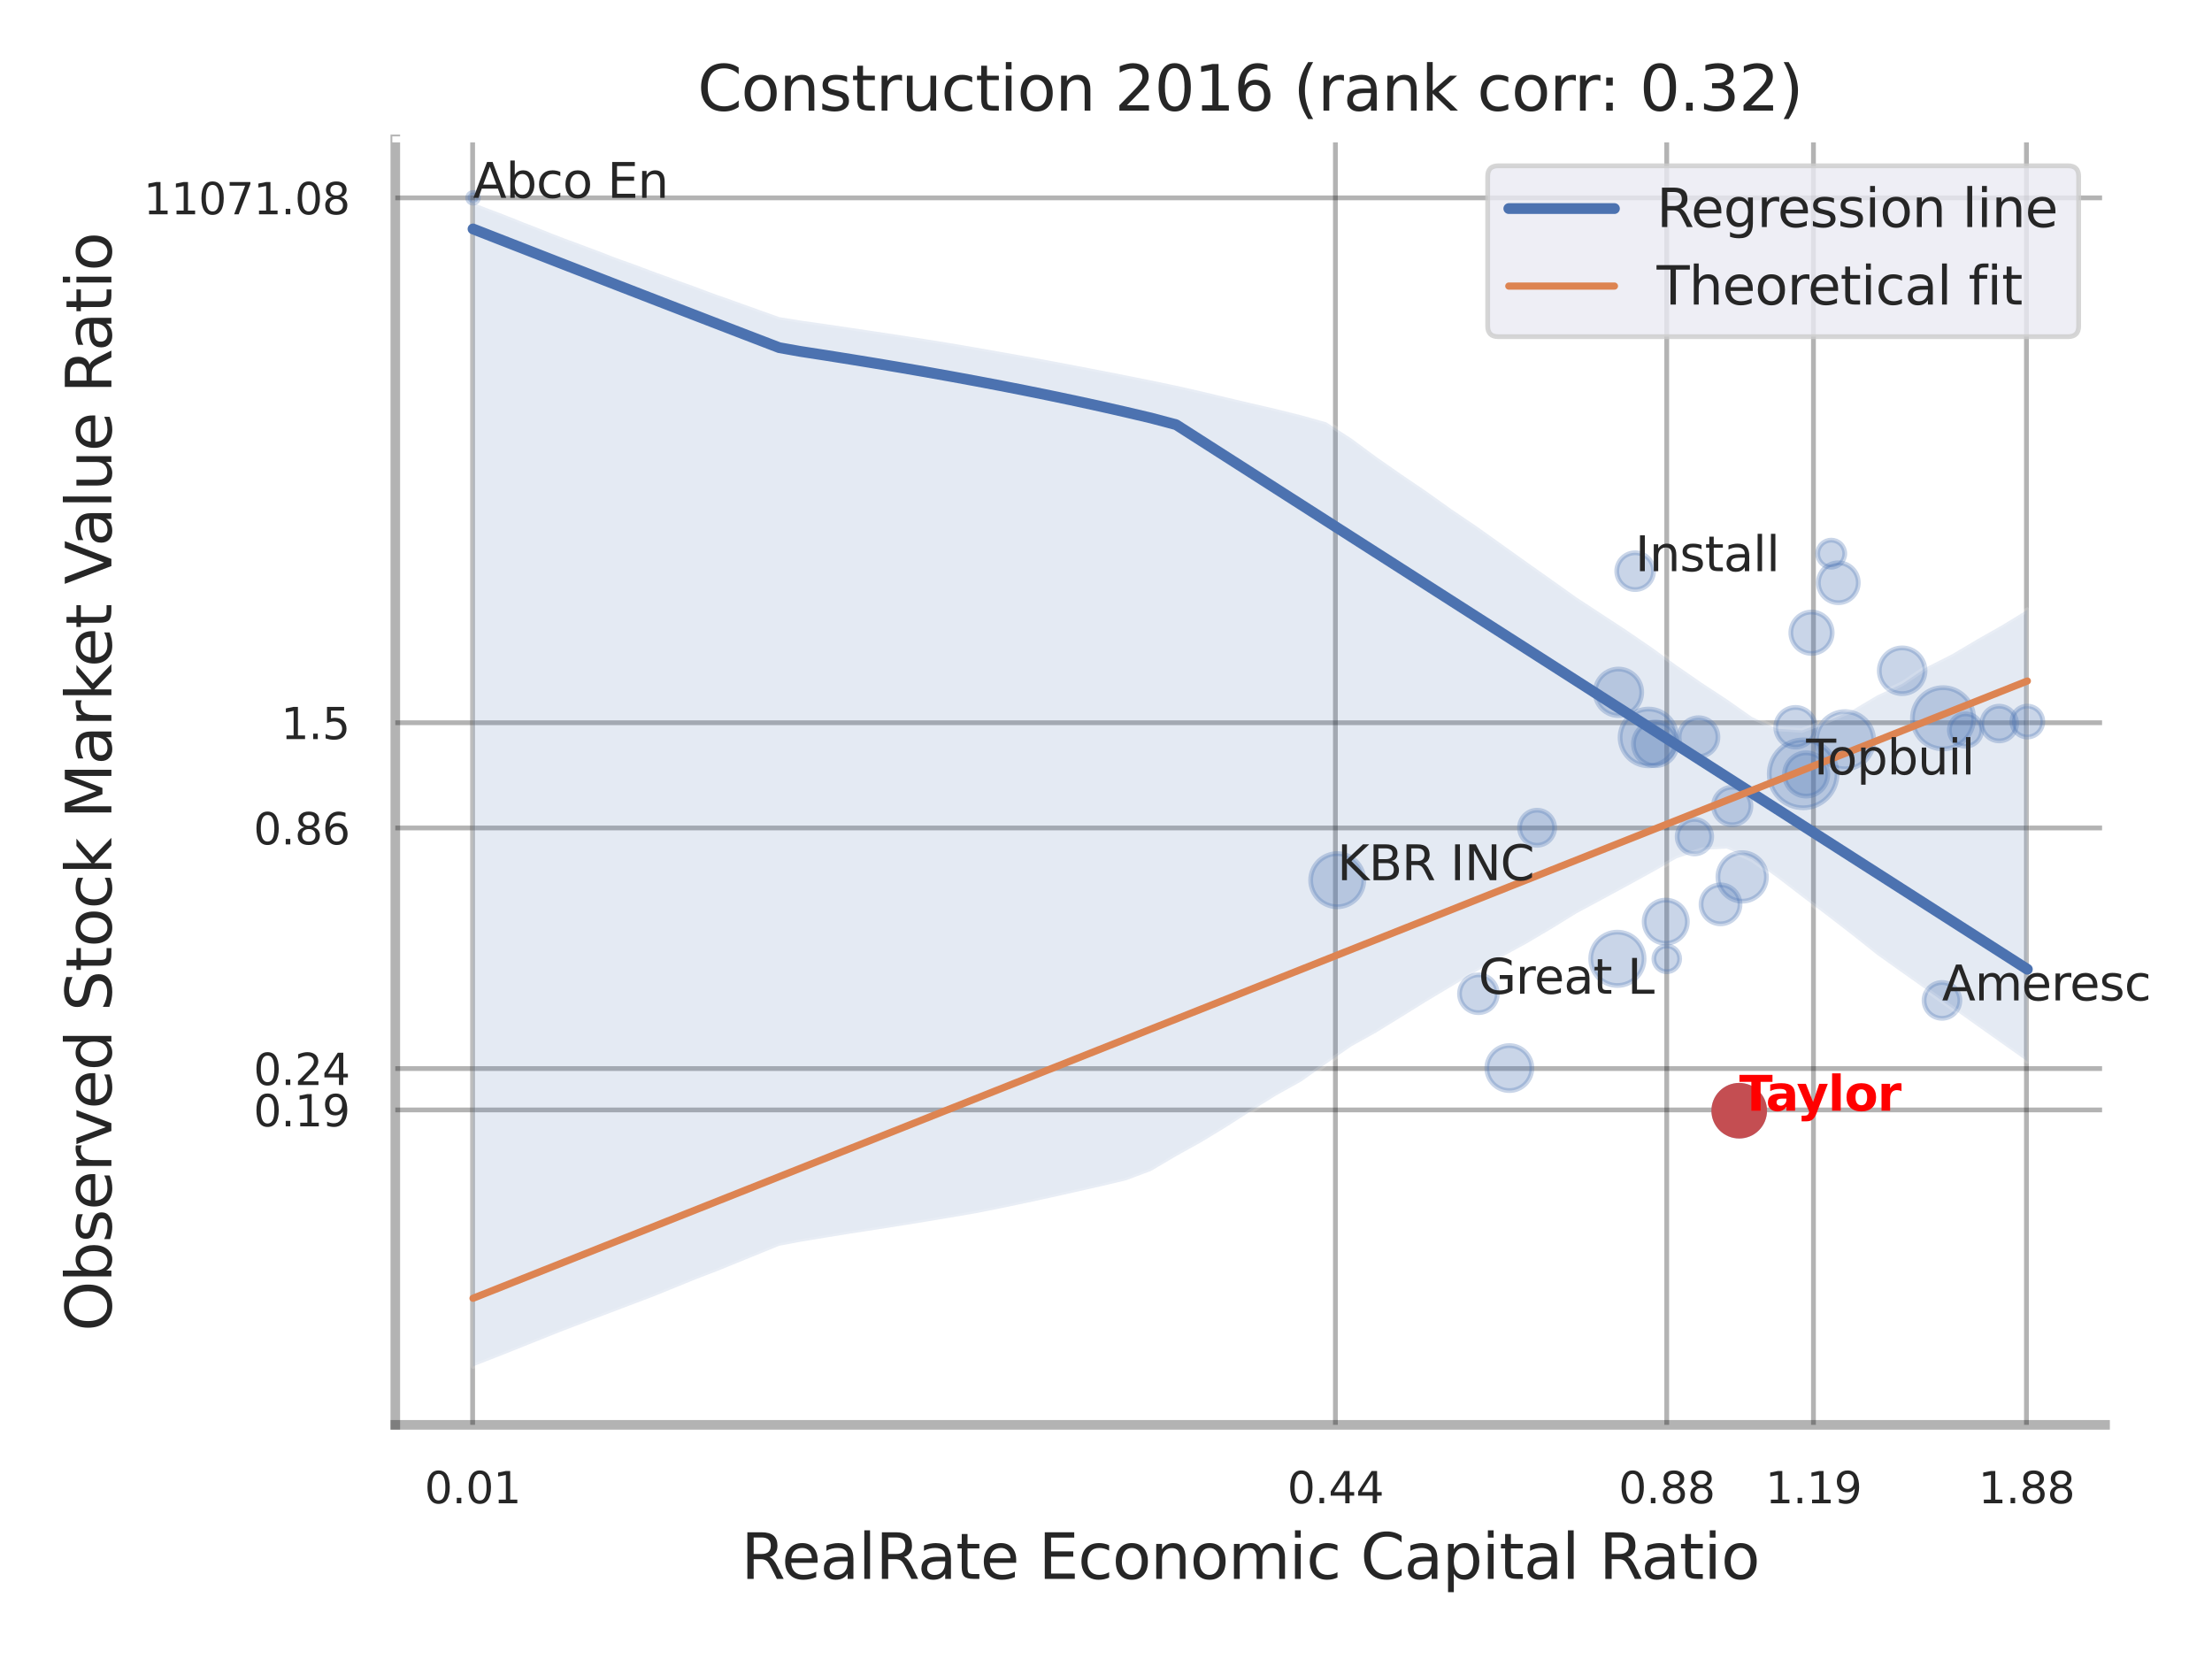
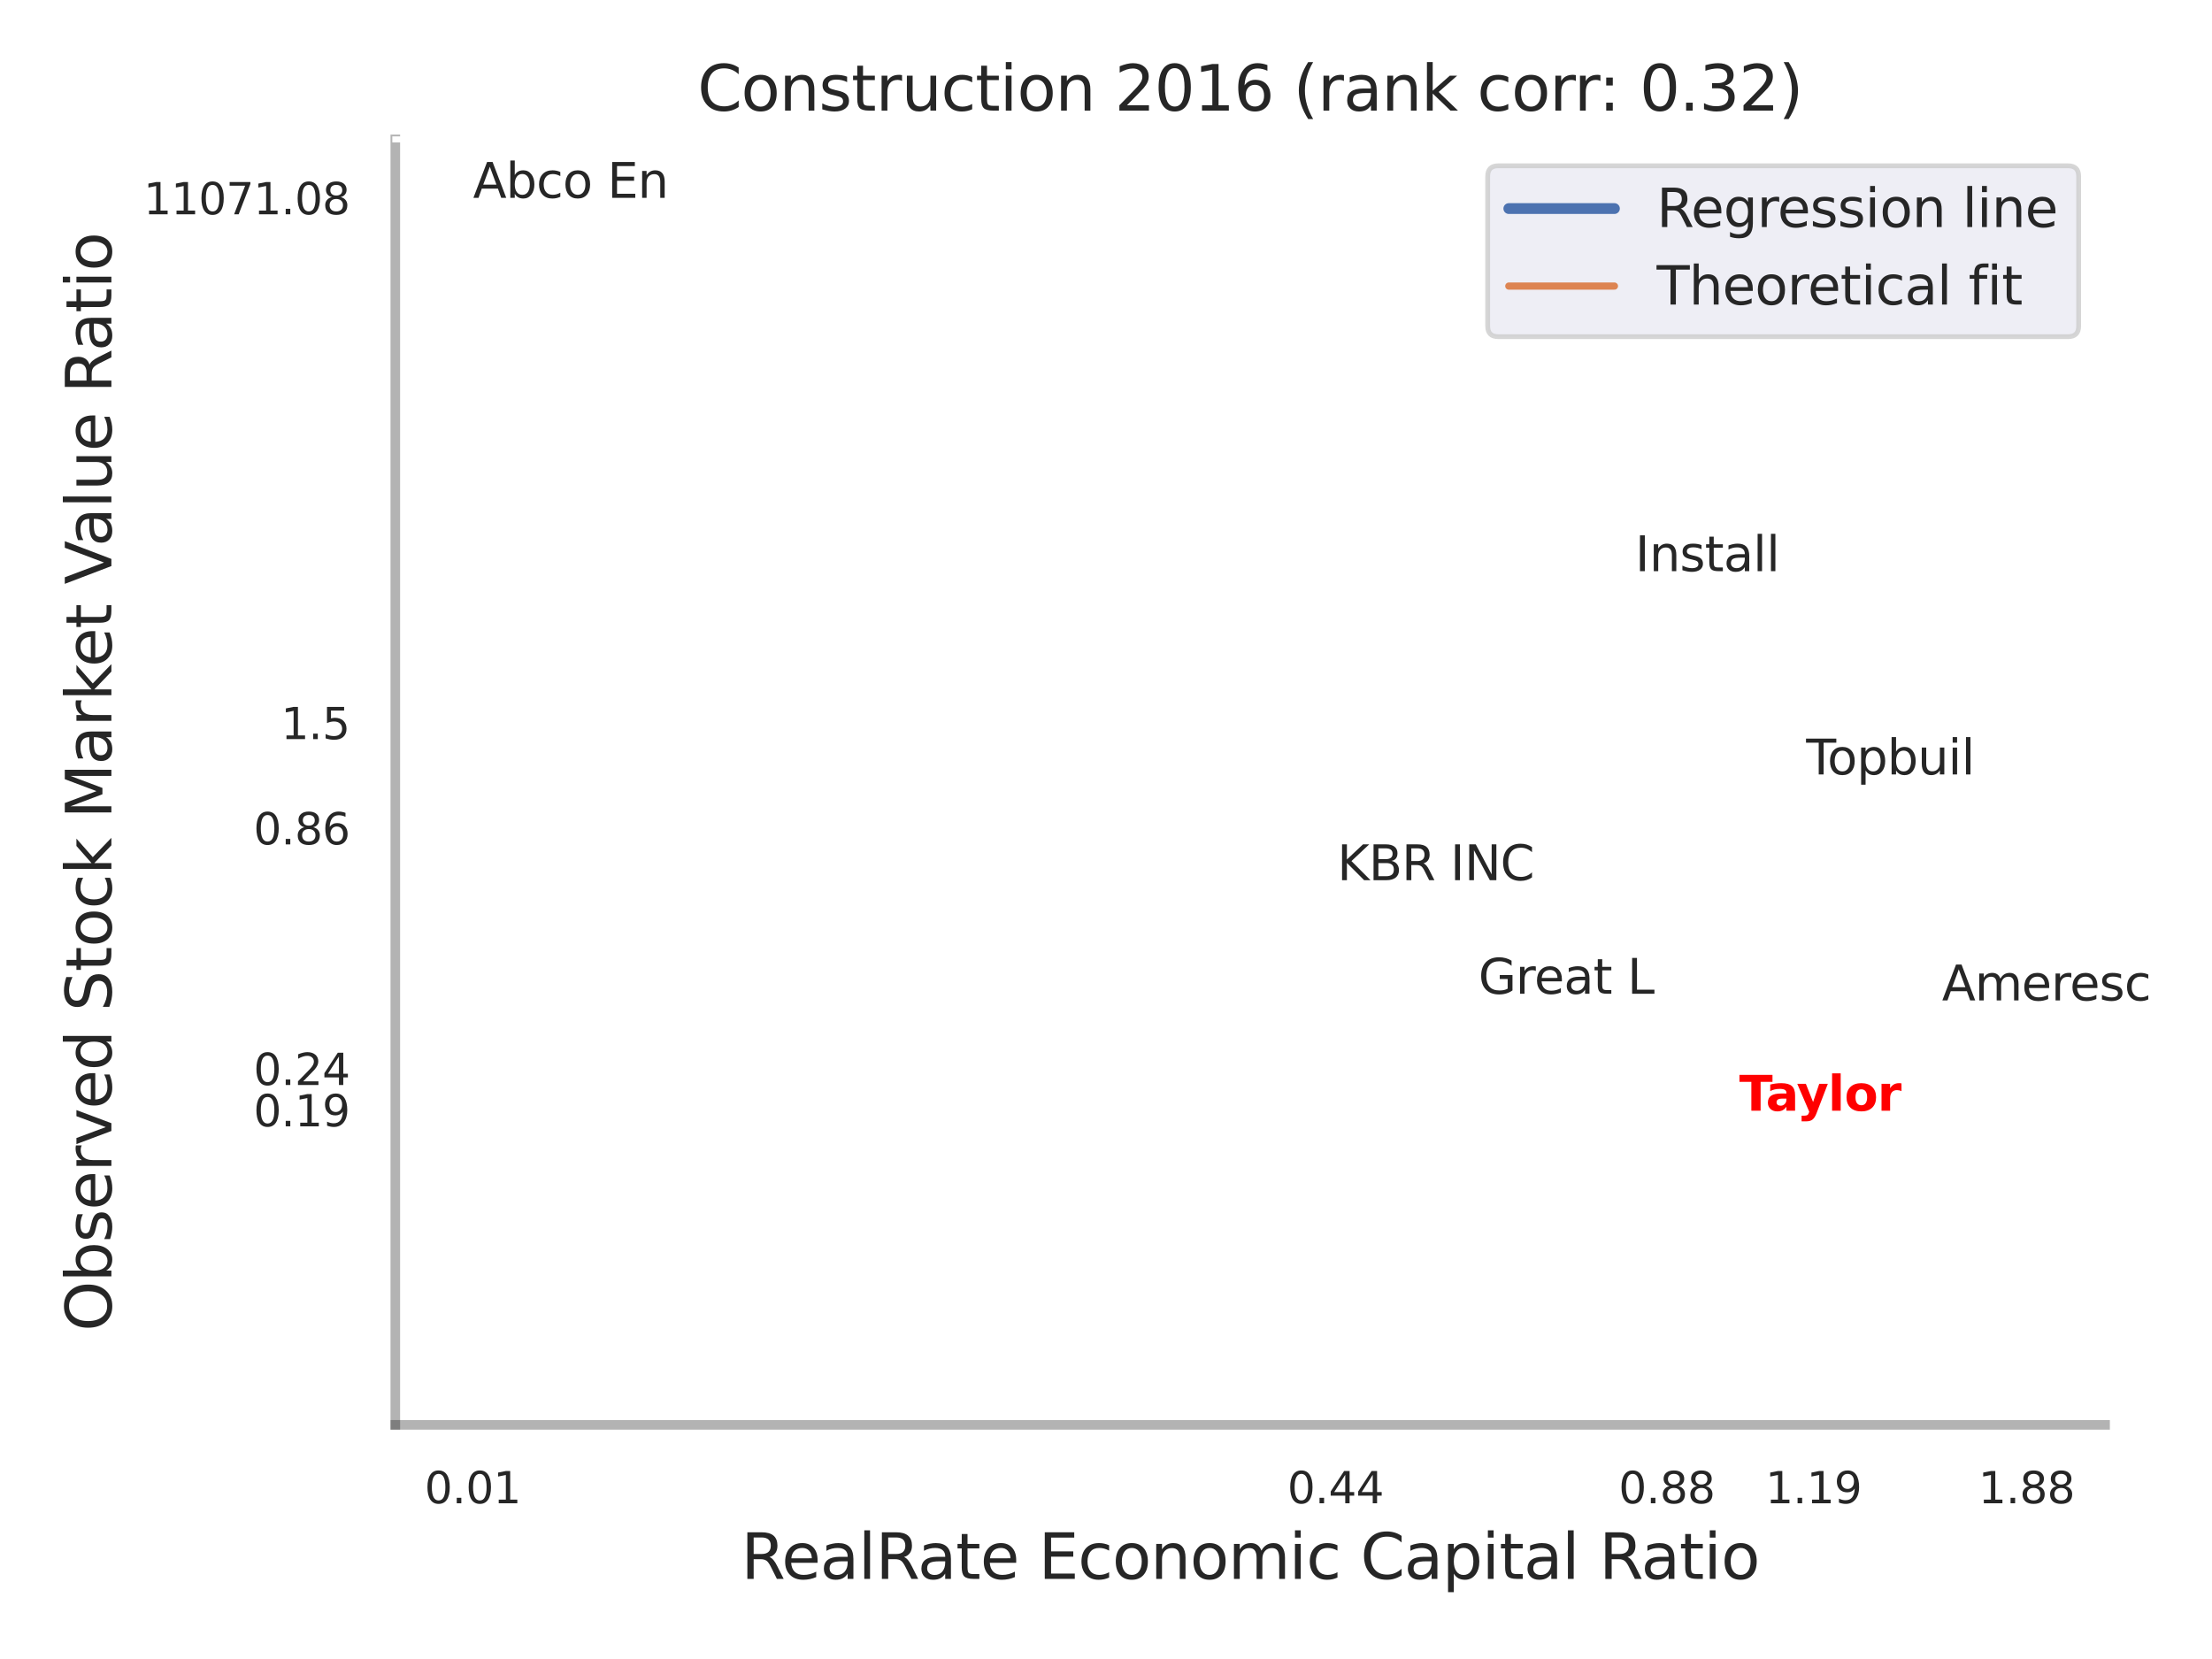
<svg xmlns="http://www.w3.org/2000/svg" xmlns:xlink="http://www.w3.org/1999/xlink" width="460.8pt" height="345.6pt" viewBox="0 0 460.8 345.6" version="1.1">
  <defs>
    <style type="text/css">*{stroke-linejoin: round; stroke-linecap: butt}</style>
  </defs>
  <g id="figure_1">
    <g id="patch_1">
      <path d="M 0 345.6  L 460.8 345.6  L 460.8 0  L 0 0  z " style="fill: #ffffff" />
    </g>
    <g id="axes_1">
      <g id="patch_2">
        <path d="M 82.35 296.82  L 438.523 296.82  L 438.523 29.04  L 82.35 29.04  z " style="fill: #ffffff" />
      </g>
      <g id="matplotlib.axis_1">
        <g id="xtick_1">
          <g id="line2d_1">
            <path d="M 98.459 296.82  L 98.459 29.04  " clip-path="url(#p940d1f2c99)" style="fill: none; stroke: #000000; stroke-opacity: 0.3; stroke-linecap: round" />
          </g>
          <g id="text_1">
            <g style="fill: #262626" transform="translate(88.439 313.159) scale(0.09 -0.09)">
              <defs>
                <path id="DejaVuSans-30" d="M 2034 4250  Q 1547 4250 1301 3770  Q 1056 3291 1056 2328  Q 1056 1369 1301 889  Q 1547 409 2034 409  Q 2525 409 2770 889  Q 3016 1369 3016 2328  Q 3016 3291 2770 3770  Q 2525 4250 2034 4250  z M 2034 4750  Q 2819 4750 3233 4129  Q 3647 3509 3647 2328  Q 3647 1150 3233 529  Q 2819 -91 2034 -91  Q 1250 -91 836 529  Q 422 1150 422 2328  Q 422 3509 836 4129  Q 1250 4750 2034 4750  z " transform="scale(0.016)" />
                <path id="DejaVuSans-2e" d="M 684 794  L 1344 794  L 1344 0  L 684 0  L 684 794  z " transform="scale(0.016)" />
                <path id="DejaVuSans-31" d="M 794 531  L 1825 531  L 1825 4091  L 703 3866  L 703 4441  L 1819 4666  L 2450 4666  L 2450 531  L 3481 531  L 3481 0  L 794 0  L 794 531  z " transform="scale(0.016)" />
              </defs>
              <use xlink:href="#DejaVuSans-30" />
              <use xlink:href="#DejaVuSans-2e" x="63.623" />
              <use xlink:href="#DejaVuSans-30" x="95.41" />
              <use xlink:href="#DejaVuSans-31" x="159.033" />
            </g>
          </g>
        </g>
        <g id="xtick_2">
          <g id="line2d_2">
            <path d="M 278.189 296.82  L 278.189 29.04  " clip-path="url(#p940d1f2c99)" style="fill: none; stroke: #000000; stroke-opacity: 0.3; stroke-linecap: round" />
          </g>
          <g id="text_2">
            <g style="fill: #262626" transform="translate(268.17 313.159) scale(0.09 -0.09)">
              <defs>
                <path id="DejaVuSans-34" d="M 2419 4116  L 825 1625  L 2419 1625  L 2419 4116  z M 2253 4666  L 3047 4666  L 3047 1625  L 3713 1625  L 3713 1100  L 3047 1100  L 3047 0  L 2419 0  L 2419 1100  L 313 1100  L 313 1709  L 2253 4666  z " transform="scale(0.016)" />
              </defs>
              <use xlink:href="#DejaVuSans-30" />
              <use xlink:href="#DejaVuSans-2e" x="63.623" />
              <use xlink:href="#DejaVuSans-34" x="95.41" />
              <use xlink:href="#DejaVuSans-34" x="159.033" />
            </g>
          </g>
        </g>
        <g id="xtick_3">
          <g id="line2d_3">
            <path d="M 347.21 296.82  L 347.21 29.04  " clip-path="url(#p940d1f2c99)" style="fill: none; stroke: #000000; stroke-opacity: 0.3; stroke-linecap: round" />
          </g>
          <g id="text_3">
            <g style="fill: #262626" transform="translate(337.19 313.159) scale(0.09 -0.09)">
              <defs>
                <path id="DejaVuSans-38" d="M 2034 2216  Q 1584 2216 1326 1975  Q 1069 1734 1069 1313  Q 1069 891 1326 650  Q 1584 409 2034 409  Q 2484 409 2743 651  Q 3003 894 3003 1313  Q 3003 1734 2745 1975  Q 2488 2216 2034 2216  z M 1403 2484  Q 997 2584 770 2862  Q 544 3141 544 3541  Q 544 4100 942 4425  Q 1341 4750 2034 4750  Q 2731 4750 3128 4425  Q 3525 4100 3525 3541  Q 3525 3141 3298 2862  Q 3072 2584 2669 2484  Q 3125 2378 3379 2068  Q 3634 1759 3634 1313  Q 3634 634 3220 271  Q 2806 -91 2034 -91  Q 1263 -91 848 271  Q 434 634 434 1313  Q 434 1759 690 2068  Q 947 2378 1403 2484  z M 1172 3481  Q 1172 3119 1398 2916  Q 1625 2713 2034 2713  Q 2441 2713 2670 2916  Q 2900 3119 2900 3481  Q 2900 3844 2670 4047  Q 2441 4250 2034 4250  Q 1625 4250 1398 4047  Q 1172 3844 1172 3481  z " transform="scale(0.016)" />
              </defs>
              <use xlink:href="#DejaVuSans-30" />
              <use xlink:href="#DejaVuSans-2e" x="63.623" />
              <use xlink:href="#DejaVuSans-38" x="95.41" />
              <use xlink:href="#DejaVuSans-38" x="159.033" />
            </g>
          </g>
        </g>
        <g id="xtick_4">
          <g id="line2d_4">
            <path d="M 377.776 296.82  L 377.776 29.04  " clip-path="url(#p940d1f2c99)" style="fill: none; stroke: #000000; stroke-opacity: 0.3; stroke-linecap: round" />
          </g>
          <g id="text_4">
            <g style="fill: #262626" transform="translate(367.757 313.159) scale(0.09 -0.09)">
              <defs>
                <path id="DejaVuSans-39" d="M 703 97  L 703 672  Q 941 559 1184 500  Q 1428 441 1663 441  Q 2288 441 2617 861  Q 2947 1281 2994 2138  Q 2813 1869 2534 1725  Q 2256 1581 1919 1581  Q 1219 1581 811 2004  Q 403 2428 403 3163  Q 403 3881 828 4315  Q 1253 4750 1959 4750  Q 2769 4750 3195 4129  Q 3622 3509 3622 2328  Q 3622 1225 3098 567  Q 2575 -91 1691 -91  Q 1453 -91 1209 -44  Q 966 3 703 97  z M 1959 2075  Q 2384 2075 2632 2365  Q 2881 2656 2881 3163  Q 2881 3666 2632 3958  Q 2384 4250 1959 4250  Q 1534 4250 1286 3958  Q 1038 3666 1038 3163  Q 1038 2656 1286 2365  Q 1534 2075 1959 2075  z " transform="scale(0.016)" />
              </defs>
              <use xlink:href="#DejaVuSans-31" />
              <use xlink:href="#DejaVuSans-2e" x="63.623" />
              <use xlink:href="#DejaVuSans-31" x="95.41" />
              <use xlink:href="#DejaVuSans-39" x="159.033" />
            </g>
          </g>
        </g>
        <g id="xtick_5">
          <g id="line2d_5">
-             <path d="M 422.147 296.82  L 422.147 29.04  " clip-path="url(#p940d1f2c99)" style="fill: none; stroke: #000000; stroke-opacity: 0.3; stroke-linecap: round" />
-           </g>
+             </g>
          <g id="text_5">
            <g style="fill: #262626" transform="translate(412.127 313.159) scale(0.09 -0.09)">
              <use xlink:href="#DejaVuSans-31" />
              <use xlink:href="#DejaVuSans-2e" x="63.623" />
              <use xlink:href="#DejaVuSans-38" x="95.41" />
              <use xlink:href="#DejaVuSans-38" x="159.033" />
            </g>
          </g>
        </g>
        <g id="xtick_6" />
        <g id="xtick_7" />
        <g id="text_6">
          <g style="fill: #262626" transform="translate(154.383 328.908) scale(0.13 -0.13)">
            <defs>
              <path id="DejaVuSans-52" d="M 2841 2188  Q 3044 2119 3236 1894  Q 3428 1669 3622 1275  L 4263 0  L 3584 0  L 2988 1197  Q 2756 1666 2539 1819  Q 2322 1972 1947 1972  L 1259 1972  L 1259 0  L 628 0  L 628 4666  L 2053 4666  Q 2853 4666 3247 4331  Q 3641 3997 3641 3322  Q 3641 2881 3436 2590  Q 3231 2300 2841 2188  z M 1259 4147  L 1259 2491  L 2053 2491  Q 2509 2491 2742 2702  Q 2975 2913 2975 3322  Q 2975 3731 2742 3939  Q 2509 4147 2053 4147  L 1259 4147  z " transform="scale(0.016)" />
              <path id="DejaVuSans-65" d="M 3597 1894  L 3597 1613  L 953 1613  Q 991 1019 1311 708  Q 1631 397 2203 397  Q 2534 397 2845 478  Q 3156 559 3463 722  L 3463 178  Q 3153 47 2828 -22  Q 2503 -91 2169 -91  Q 1331 -91 842 396  Q 353 884 353 1716  Q 353 2575 817 3079  Q 1281 3584 2069 3584  Q 2775 3584 3186 3129  Q 3597 2675 3597 1894  z M 3022 2063  Q 3016 2534 2758 2815  Q 2500 3097 2075 3097  Q 1594 3097 1305 2825  Q 1016 2553 972 2059  L 3022 2063  z " transform="scale(0.016)" />
              <path id="DejaVuSans-61" d="M 2194 1759  Q 1497 1759 1228 1600  Q 959 1441 959 1056  Q 959 750 1161 570  Q 1363 391 1709 391  Q 2188 391 2477 730  Q 2766 1069 2766 1631  L 2766 1759  L 2194 1759  z M 3341 1997  L 3341 0  L 2766 0  L 2766 531  Q 2569 213 2275 61  Q 1981 -91 1556 -91  Q 1019 -91 701 211  Q 384 513 384 1019  Q 384 1609 779 1909  Q 1175 2209 1959 2209  L 2766 2209  L 2766 2266  Q 2766 2663 2505 2880  Q 2244 3097 1772 3097  Q 1472 3097 1187 3025  Q 903 2953 641 2809  L 641 3341  Q 956 3463 1253 3523  Q 1550 3584 1831 3584  Q 2591 3584 2966 3190  Q 3341 2797 3341 1997  z " transform="scale(0.016)" />
              <path id="DejaVuSans-6c" d="M 603 4863  L 1178 4863  L 1178 0  L 603 0  L 603 4863  z " transform="scale(0.016)" />
              <path id="DejaVuSans-74" d="M 1172 4494  L 1172 3500  L 2356 3500  L 2356 3053  L 1172 3053  L 1172 1153  Q 1172 725 1289 603  Q 1406 481 1766 481  L 2356 481  L 2356 0  L 1766 0  Q 1100 0 847 248  Q 594 497 594 1153  L 594 3053  L 172 3053  L 172 3500  L 594 3500  L 594 4494  L 1172 4494  z " transform="scale(0.016)" />
              <path id="DejaVuSans-20" transform="scale(0.016)" />
              <path id="DejaVuSans-45" d="M 628 4666  L 3578 4666  L 3578 4134  L 1259 4134  L 1259 2753  L 3481 2753  L 3481 2222  L 1259 2222  L 1259 531  L 3634 531  L 3634 0  L 628 0  L 628 4666  z " transform="scale(0.016)" />
              <path id="DejaVuSans-63" d="M 3122 3366  L 3122 2828  Q 2878 2963 2633 3030  Q 2388 3097 2138 3097  Q 1578 3097 1268 2742  Q 959 2388 959 1747  Q 959 1106 1268 751  Q 1578 397 2138 397  Q 2388 397 2633 464  Q 2878 531 3122 666  L 3122 134  Q 2881 22 2623 -34  Q 2366 -91 2075 -91  Q 1284 -91 818 406  Q 353 903 353 1747  Q 353 2603 823 3093  Q 1294 3584 2113 3584  Q 2378 3584 2631 3529  Q 2884 3475 3122 3366  z " transform="scale(0.016)" />
              <path id="DejaVuSans-6f" d="M 1959 3097  Q 1497 3097 1228 2736  Q 959 2375 959 1747  Q 959 1119 1226 758  Q 1494 397 1959 397  Q 2419 397 2687 759  Q 2956 1122 2956 1747  Q 2956 2369 2687 2733  Q 2419 3097 1959 3097  z M 1959 3584  Q 2709 3584 3137 3096  Q 3566 2609 3566 1747  Q 3566 888 3137 398  Q 2709 -91 1959 -91  Q 1206 -91 779 398  Q 353 888 353 1747  Q 353 2609 779 3096  Q 1206 3584 1959 3584  z " transform="scale(0.016)" />
              <path id="DejaVuSans-6e" d="M 3513 2113  L 3513 0  L 2938 0  L 2938 2094  Q 2938 2591 2744 2837  Q 2550 3084 2163 3084  Q 1697 3084 1428 2787  Q 1159 2491 1159 1978  L 1159 0  L 581 0  L 581 3500  L 1159 3500  L 1159 2956  Q 1366 3272 1645 3428  Q 1925 3584 2291 3584  Q 2894 3584 3203 3211  Q 3513 2838 3513 2113  z " transform="scale(0.016)" />
              <path id="DejaVuSans-6d" d="M 3328 2828  Q 3544 3216 3844 3400  Q 4144 3584 4550 3584  Q 5097 3584 5394 3201  Q 5691 2819 5691 2113  L 5691 0  L 5113 0  L 5113 2094  Q 5113 2597 4934 2840  Q 4756 3084 4391 3084  Q 3944 3084 3684 2787  Q 3425 2491 3425 1978  L 3425 0  L 2847 0  L 2847 2094  Q 2847 2600 2669 2842  Q 2491 3084 2119 3084  Q 1678 3084 1418 2786  Q 1159 2488 1159 1978  L 1159 0  L 581 0  L 581 3500  L 1159 3500  L 1159 2956  Q 1356 3278 1631 3431  Q 1906 3584 2284 3584  Q 2666 3584 2933 3390  Q 3200 3197 3328 2828  z " transform="scale(0.016)" />
              <path id="DejaVuSans-69" d="M 603 3500  L 1178 3500  L 1178 0  L 603 0  L 603 3500  z M 603 4863  L 1178 4863  L 1178 4134  L 603 4134  L 603 4863  z " transform="scale(0.016)" />
              <path id="DejaVuSans-43" d="M 4122 4306  L 4122 3641  Q 3803 3938 3442 4084  Q 3081 4231 2675 4231  Q 1875 4231 1450 3742  Q 1025 3253 1025 2328  Q 1025 1406 1450 917  Q 1875 428 2675 428  Q 3081 428 3442 575  Q 3803 722 4122 1019  L 4122 359  Q 3791 134 3420 21  Q 3050 -91 2638 -91  Q 1578 -91 968 557  Q 359 1206 359 2328  Q 359 3453 968 4101  Q 1578 4750 2638 4750  Q 3056 4750 3426 4639  Q 3797 4528 4122 4306  z " transform="scale(0.016)" />
              <path id="DejaVuSans-70" d="M 1159 525  L 1159 -1331  L 581 -1331  L 581 3500  L 1159 3500  L 1159 2969  Q 1341 3281 1617 3432  Q 1894 3584 2278 3584  Q 2916 3584 3314 3078  Q 3713 2572 3713 1747  Q 3713 922 3314 415  Q 2916 -91 2278 -91  Q 1894 -91 1617 61  Q 1341 213 1159 525  z M 3116 1747  Q 3116 2381 2855 2742  Q 2594 3103 2138 3103  Q 1681 3103 1420 2742  Q 1159 2381 1159 1747  Q 1159 1113 1420 752  Q 1681 391 2138 391  Q 2594 391 2855 752  Q 3116 1113 3116 1747  z " transform="scale(0.016)" />
            </defs>
            <use xlink:href="#DejaVuSans-52" />
            <use xlink:href="#DejaVuSans-65" x="64.982" />
            <use xlink:href="#DejaVuSans-61" x="126.506" />
            <use xlink:href="#DejaVuSans-6c" x="187.785" />
            <use xlink:href="#DejaVuSans-52" x="215.568" />
            <use xlink:href="#DejaVuSans-61" x="282.801" />
            <use xlink:href="#DejaVuSans-74" x="344.08" />
            <use xlink:href="#DejaVuSans-65" x="383.289" />
            <use xlink:href="#DejaVuSans-20" x="444.812" />
            <use xlink:href="#DejaVuSans-45" x="476.6" />
            <use xlink:href="#DejaVuSans-63" x="539.783" />
            <use xlink:href="#DejaVuSans-6f" x="594.764" />
            <use xlink:href="#DejaVuSans-6e" x="655.945" />
            <use xlink:href="#DejaVuSans-6f" x="719.324" />
            <use xlink:href="#DejaVuSans-6d" x="780.506" />
            <use xlink:href="#DejaVuSans-69" x="877.918" />
            <use xlink:href="#DejaVuSans-63" x="905.701" />
            <use xlink:href="#DejaVuSans-20" x="960.682" />
            <use xlink:href="#DejaVuSans-43" x="992.469" />
            <use xlink:href="#DejaVuSans-61" x="1062.293" />
            <use xlink:href="#DejaVuSans-70" x="1123.572" />
            <use xlink:href="#DejaVuSans-69" x="1187.049" />
            <use xlink:href="#DejaVuSans-74" x="1214.832" />
            <use xlink:href="#DejaVuSans-61" x="1254.041" />
            <use xlink:href="#DejaVuSans-6c" x="1315.32" />
            <use xlink:href="#DejaVuSans-20" x="1343.104" />
            <use xlink:href="#DejaVuSans-52" x="1374.891" />
            <use xlink:href="#DejaVuSans-61" x="1442.123" />
            <use xlink:href="#DejaVuSans-74" x="1503.402" />
            <use xlink:href="#DejaVuSans-69" x="1542.611" />
            <use xlink:href="#DejaVuSans-6f" x="1570.395" />
          </g>
        </g>
      </g>
      <g id="matplotlib.axis_2">
        <g id="ytick_1">
          <g id="line2d_6">
            <path d="M 82.35 231.218  L 438.523 231.218  " clip-path="url(#p940d1f2c99)" style="fill: none; stroke: #000000; stroke-opacity: 0.3; stroke-linecap: round" />
          </g>
          <g id="text_7">
            <g style="fill: #262626" transform="translate(52.811 234.637) scale(0.09 -0.09)">
              <use xlink:href="#DejaVuSans-30" />
              <use xlink:href="#DejaVuSans-2e" x="63.623" />
              <use xlink:href="#DejaVuSans-31" x="95.41" />
              <use xlink:href="#DejaVuSans-39" x="159.033" />
            </g>
          </g>
        </g>
        <g id="ytick_2">
          <g id="line2d_7">
            <path d="M 82.35 222.604  L 438.523 222.604  " clip-path="url(#p940d1f2c99)" style="fill: none; stroke: #000000; stroke-opacity: 0.3; stroke-linecap: round" />
          </g>
          <g id="text_8">
            <g style="fill: #262626" transform="translate(52.811 226.023) scale(0.09 -0.09)">
              <defs>
                <path id="DejaVuSans-32" d="M 1228 531  L 3431 531  L 3431 0  L 469 0  L 469 531  Q 828 903 1448 1529  Q 2069 2156 2228 2338  Q 2531 2678 2651 2914  Q 2772 3150 2772 3378  Q 2772 3750 2511 3984  Q 2250 4219 1831 4219  Q 1534 4219 1204 4116  Q 875 4013 500 3803  L 500 4441  Q 881 4594 1212 4672  Q 1544 4750 1819 4750  Q 2544 4750 2975 4387  Q 3406 4025 3406 3419  Q 3406 3131 3298 2873  Q 3191 2616 2906 2266  Q 2828 2175 2409 1742  Q 1991 1309 1228 531  z " transform="scale(0.016)" />
              </defs>
              <use xlink:href="#DejaVuSans-30" />
              <use xlink:href="#DejaVuSans-2e" x="63.623" />
              <use xlink:href="#DejaVuSans-32" x="95.41" />
              <use xlink:href="#DejaVuSans-34" x="159.033" />
            </g>
          </g>
        </g>
        <g id="ytick_3">
          <g id="line2d_8">
            <path d="M 82.35 172.483  L 438.523 172.483  " clip-path="url(#p940d1f2c99)" style="fill: none; stroke: #000000; stroke-opacity: 0.3; stroke-linecap: round" />
          </g>
          <g id="text_9">
            <g style="fill: #262626" transform="translate(52.811 175.902) scale(0.09 -0.09)">
              <defs>
                <path id="DejaVuSans-36" d="M 2113 2584  Q 1688 2584 1439 2293  Q 1191 2003 1191 1497  Q 1191 994 1439 701  Q 1688 409 2113 409  Q 2538 409 2786 701  Q 3034 994 3034 1497  Q 3034 2003 2786 2293  Q 2538 2584 2113 2584  z M 3366 4563  L 3366 3988  Q 3128 4100 2886 4159  Q 2644 4219 2406 4219  Q 1781 4219 1451 3797  Q 1122 3375 1075 2522  Q 1259 2794 1537 2939  Q 1816 3084 2150 3084  Q 2853 3084 3261 2657  Q 3669 2231 3669 1497  Q 3669 778 3244 343  Q 2819 -91 2113 -91  Q 1303 -91 875 529  Q 447 1150 447 2328  Q 447 3434 972 4092  Q 1497 4750 2381 4750  Q 2619 4750 2861 4703  Q 3103 4656 3366 4563  z " transform="scale(0.016)" />
              </defs>
              <use xlink:href="#DejaVuSans-30" />
              <use xlink:href="#DejaVuSans-2e" x="63.623" />
              <use xlink:href="#DejaVuSans-38" x="95.41" />
              <use xlink:href="#DejaVuSans-36" x="159.033" />
            </g>
          </g>
        </g>
        <g id="ytick_4">
          <g id="line2d_9">
            <path d="M 82.35 150.555  L 438.523 150.555  " clip-path="url(#p940d1f2c99)" style="fill: none; stroke: #000000; stroke-opacity: 0.3; stroke-linecap: round" />
          </g>
          <g id="text_10">
            <g style="fill: #262626" transform="translate(58.537 153.974) scale(0.09 -0.09)">
              <defs>
                <path id="DejaVuSans-35" d="M 691 4666  L 3169 4666  L 3169 4134  L 1269 4134  L 1269 2991  Q 1406 3038 1543 3061  Q 1681 3084 1819 3084  Q 2600 3084 3056 2656  Q 3513 2228 3513 1497  Q 3513 744 3044 326  Q 2575 -91 1722 -91  Q 1428 -91 1123 -41  Q 819 9 494 109  L 494 744  Q 775 591 1075 516  Q 1375 441 1709 441  Q 2250 441 2565 725  Q 2881 1009 2881 1497  Q 2881 1984 2565 2268  Q 2250 2553 1709 2553  Q 1456 2553 1204 2497  Q 953 2441 691 2322  L 691 4666  z " transform="scale(0.016)" />
              </defs>
              <use xlink:href="#DejaVuSans-31" />
              <use xlink:href="#DejaVuSans-2e" x="63.623" />
              <use xlink:href="#DejaVuSans-35" x="95.41" />
            </g>
          </g>
        </g>
        <g id="ytick_5">
          <g id="line2d_10">
            <path d="M 82.35 41.219  L 438.523 41.219  " clip-path="url(#p940d1f2c99)" style="fill: none; stroke: #000000; stroke-opacity: 0.3; stroke-linecap: round" />
          </g>
          <g id="text_11">
            <g style="fill: #262626" transform="translate(29.906 44.638) scale(0.09 -0.09)">
              <defs>
                <path id="DejaVuSans-37" d="M 525 4666  L 3525 4666  L 3525 4397  L 1831 0  L 1172 0  L 2766 4134  L 525 4134  L 525 4666  z " transform="scale(0.016)" />
              </defs>
              <use xlink:href="#DejaVuSans-31" />
              <use xlink:href="#DejaVuSans-31" x="63.623" />
              <use xlink:href="#DejaVuSans-30" x="127.246" />
              <use xlink:href="#DejaVuSans-37" x="190.869" />
              <use xlink:href="#DejaVuSans-31" x="254.492" />
              <use xlink:href="#DejaVuSans-2e" x="318.115" />
              <use xlink:href="#DejaVuSans-30" x="349.902" />
              <use xlink:href="#DejaVuSans-38" x="413.525" />
            </g>
          </g>
        </g>
        <g id="ytick_6" />
        <g id="ytick_7" />
        <g id="ytick_8" />
        <g id="ytick_9" />
        <g id="ytick_10" />
        <g id="text_12">
          <g style="fill: #262626" transform="translate(23.202 277.332) rotate(-90) scale(0.13 -0.13)">
            <defs>
              <path id="DejaVuSans-4f" d="M 2522 4238  Q 1834 4238 1429 3725  Q 1025 3213 1025 2328  Q 1025 1447 1429 934  Q 1834 422 2522 422  Q 3209 422 3611 934  Q 4013 1447 4013 2328  Q 4013 3213 3611 3725  Q 3209 4238 2522 4238  z M 2522 4750  Q 3503 4750 4090 4092  Q 4678 3434 4678 2328  Q 4678 1225 4090 567  Q 3503 -91 2522 -91  Q 1538 -91 948 565  Q 359 1222 359 2328  Q 359 3434 948 4092  Q 1538 4750 2522 4750  z " transform="scale(0.016)" />
              <path id="DejaVuSans-62" d="M 3116 1747  Q 3116 2381 2855 2742  Q 2594 3103 2138 3103  Q 1681 3103 1420 2742  Q 1159 2381 1159 1747  Q 1159 1113 1420 752  Q 1681 391 2138 391  Q 2594 391 2855 752  Q 3116 1113 3116 1747  z M 1159 2969  Q 1341 3281 1617 3432  Q 1894 3584 2278 3584  Q 2916 3584 3314 3078  Q 3713 2572 3713 1747  Q 3713 922 3314 415  Q 2916 -91 2278 -91  Q 1894 -91 1617 61  Q 1341 213 1159 525  L 1159 0  L 581 0  L 581 4863  L 1159 4863  L 1159 2969  z " transform="scale(0.016)" />
              <path id="DejaVuSans-73" d="M 2834 3397  L 2834 2853  Q 2591 2978 2328 3040  Q 2066 3103 1784 3103  Q 1356 3103 1142 2972  Q 928 2841 928 2578  Q 928 2378 1081 2264  Q 1234 2150 1697 2047  L 1894 2003  Q 2506 1872 2764 1633  Q 3022 1394 3022 966  Q 3022 478 2636 193  Q 2250 -91 1575 -91  Q 1294 -91 989 -36  Q 684 19 347 128  L 347 722  Q 666 556 975 473  Q 1284 391 1588 391  Q 1994 391 2212 530  Q 2431 669 2431 922  Q 2431 1156 2273 1281  Q 2116 1406 1581 1522  L 1381 1569  Q 847 1681 609 1914  Q 372 2147 372 2553  Q 372 3047 722 3315  Q 1072 3584 1716 3584  Q 2034 3584 2315 3537  Q 2597 3491 2834 3397  z " transform="scale(0.016)" />
              <path id="DejaVuSans-72" d="M 2631 2963  Q 2534 3019 2420 3045  Q 2306 3072 2169 3072  Q 1681 3072 1420 2755  Q 1159 2438 1159 1844  L 1159 0  L 581 0  L 581 3500  L 1159 3500  L 1159 2956  Q 1341 3275 1631 3429  Q 1922 3584 2338 3584  Q 2397 3584 2469 3576  Q 2541 3569 2628 3553  L 2631 2963  z " transform="scale(0.016)" />
              <path id="DejaVuSans-76" d="M 191 3500  L 800 3500  L 1894 563  L 2988 3500  L 3597 3500  L 2284 0  L 1503 0  L 191 3500  z " transform="scale(0.016)" />
              <path id="DejaVuSans-64" d="M 2906 2969  L 2906 4863  L 3481 4863  L 3481 0  L 2906 0  L 2906 525  Q 2725 213 2448 61  Q 2172 -91 1784 -91  Q 1150 -91 751 415  Q 353 922 353 1747  Q 353 2572 751 3078  Q 1150 3584 1784 3584  Q 2172 3584 2448 3432  Q 2725 3281 2906 2969  z M 947 1747  Q 947 1113 1208 752  Q 1469 391 1925 391  Q 2381 391 2643 752  Q 2906 1113 2906 1747  Q 2906 2381 2643 2742  Q 2381 3103 1925 3103  Q 1469 3103 1208 2742  Q 947 2381 947 1747  z " transform="scale(0.016)" />
              <path id="DejaVuSans-53" d="M 3425 4513  L 3425 3897  Q 3066 4069 2747 4153  Q 2428 4238 2131 4238  Q 1616 4238 1336 4038  Q 1056 3838 1056 3469  Q 1056 3159 1242 3001  Q 1428 2844 1947 2747  L 2328 2669  Q 3034 2534 3370 2195  Q 3706 1856 3706 1288  Q 3706 609 3251 259  Q 2797 -91 1919 -91  Q 1588 -91 1214 -16  Q 841 59 441 206  L 441 856  Q 825 641 1194 531  Q 1563 422 1919 422  Q 2459 422 2753 634  Q 3047 847 3047 1241  Q 3047 1584 2836 1778  Q 2625 1972 2144 2069  L 1759 2144  Q 1053 2284 737 2584  Q 422 2884 422 3419  Q 422 4038 858 4394  Q 1294 4750 2059 4750  Q 2388 4750 2728 4690  Q 3069 4631 3425 4513  z " transform="scale(0.016)" />
              <path id="DejaVuSans-6b" d="M 581 4863  L 1159 4863  L 1159 1991  L 2875 3500  L 3609 3500  L 1753 1863  L 3688 0  L 2938 0  L 1159 1709  L 1159 0  L 581 0  L 581 4863  z " transform="scale(0.016)" />
              <path id="DejaVuSans-4d" d="M 628 4666  L 1569 4666  L 2759 1491  L 3956 4666  L 4897 4666  L 4897 0  L 4281 0  L 4281 4097  L 3078 897  L 2444 897  L 1241 4097  L 1241 0  L 628 0  L 628 4666  z " transform="scale(0.016)" />
              <path id="DejaVuSans-56" d="M 1831 0  L 50 4666  L 709 4666  L 2188 738  L 3669 4666  L 4325 4666  L 2547 0  L 1831 0  z " transform="scale(0.016)" />
              <path id="DejaVuSans-75" d="M 544 1381  L 544 3500  L 1119 3500  L 1119 1403  Q 1119 906 1312 657  Q 1506 409 1894 409  Q 2359 409 2629 706  Q 2900 1003 2900 1516  L 2900 3500  L 3475 3500  L 3475 0  L 2900 0  L 2900 538  Q 2691 219 2414 64  Q 2138 -91 1772 -91  Q 1169 -91 856 284  Q 544 659 544 1381  z M 1991 3584  L 1991 3584  z " transform="scale(0.016)" />
            </defs>
            <use xlink:href="#DejaVuSans-4f" />
            <use xlink:href="#DejaVuSans-62" x="78.711" />
            <use xlink:href="#DejaVuSans-73" x="142.188" />
            <use xlink:href="#DejaVuSans-65" x="194.287" />
            <use xlink:href="#DejaVuSans-72" x="255.811" />
            <use xlink:href="#DejaVuSans-76" x="296.924" />
            <use xlink:href="#DejaVuSans-65" x="356.104" />
            <use xlink:href="#DejaVuSans-64" x="417.627" />
            <use xlink:href="#DejaVuSans-20" x="481.104" />
            <use xlink:href="#DejaVuSans-53" x="512.891" />
            <use xlink:href="#DejaVuSans-74" x="576.367" />
            <use xlink:href="#DejaVuSans-6f" x="615.576" />
            <use xlink:href="#DejaVuSans-63" x="676.758" />
            <use xlink:href="#DejaVuSans-6b" x="731.738" />
            <use xlink:href="#DejaVuSans-20" x="789.648" />
            <use xlink:href="#DejaVuSans-4d" x="821.436" />
            <use xlink:href="#DejaVuSans-61" x="907.715" />
            <use xlink:href="#DejaVuSans-72" x="968.994" />
            <use xlink:href="#DejaVuSans-6b" x="1010.107" />
            <use xlink:href="#DejaVuSans-65" x="1064.393" />
            <use xlink:href="#DejaVuSans-74" x="1125.916" />
            <use xlink:href="#DejaVuSans-20" x="1165.125" />
            <use xlink:href="#DejaVuSans-56" x="1196.912" />
            <use xlink:href="#DejaVuSans-61" x="1257.57" />
            <use xlink:href="#DejaVuSans-6c" x="1318.85" />
            <use xlink:href="#DejaVuSans-75" x="1346.633" />
            <use xlink:href="#DejaVuSans-65" x="1410.012" />
            <use xlink:href="#DejaVuSans-20" x="1471.535" />
            <use xlink:href="#DejaVuSans-52" x="1503.322" />
            <use xlink:href="#DejaVuSans-61" x="1570.555" />
            <use xlink:href="#DejaVuSans-74" x="1631.834" />
            <use xlink:href="#DejaVuSans-69" x="1671.043" />
            <use xlink:href="#DejaVuSans-6f" x="1698.826" />
          </g>
        </g>
      </g>
      <g id="PathCollection_1">
        <path d="M 404.778 156.012  C 406.47 156.012 408.093 155.34 409.289 154.144  C 410.486 152.947 411.158 151.324 411.158 149.632  C 411.158 147.94 410.486 146.317 409.289 145.121  C 408.093 143.925 406.47 143.252 404.778 143.252  C 403.086 143.252 401.463 143.925 400.267 145.121  C 399.07 146.317 398.398 147.94 398.398 149.632  C 398.398 151.324 399.07 152.947 400.267 154.144  C 401.463 155.34 403.086 156.012 404.778 156.012  z " clip-path="url(#p940d1f2c99)" style="fill: #4c72b0; fill-opacity: 0.3; stroke: #4c72b0; stroke-opacity: 0.3" />
        <path d="M 337.153 149.067  C 338.438 149.067 339.672 148.556 340.581 147.647  C 341.49 146.738 342.001 145.505 342.001 144.219  C 342.001 142.933 341.49 141.7 340.581 140.791  C 339.672 139.882 338.438 139.371 337.153 139.371  C 335.867 139.371 334.634 139.882 333.725 140.791  C 332.815 141.7 332.305 142.933 332.305 144.219  C 332.305 145.505 332.815 146.738 333.725 147.647  C 334.634 148.556 335.867 149.067 337.153 149.067  z " clip-path="url(#p940d1f2c99)" style="fill: #4c72b0; fill-opacity: 0.3; stroke: #4c72b0; stroke-opacity: 0.3" />
        <path d="M 336.932 205.296  C 338.406 205.296 339.82 204.711 340.862 203.668  C 341.904 202.626 342.49 201.212 342.49 199.738  C 342.49 198.264 341.904 196.85 340.862 195.808  C 339.82 194.765 338.406 194.18 336.932 194.18  C 335.458 194.18 334.044 194.765 333.002 195.808  C 331.959 196.85 331.374 198.264 331.374 199.738  C 331.374 201.212 331.959 202.626 333.002 203.668  C 334.044 204.711 335.458 205.296 336.932 205.296  z " clip-path="url(#p940d1f2c99)" style="fill: #4c72b0; fill-opacity: 0.3; stroke: #4c72b0; stroke-opacity: 0.3" />
        <path d="M 422.333 153.538  C 423.187 153.538 424.006 153.198 424.61 152.594  C 425.214 151.99 425.553 151.171 425.553 150.317  C 425.553 149.463 425.214 148.644 424.61 148.04  C 424.006 147.436 423.187 147.097 422.333 147.097  C 421.479 147.097 420.66 147.436 420.056 148.04  C 419.452 148.644 419.113 149.463 419.113 150.317  C 419.113 151.171 419.452 151.99 420.056 152.594  C 420.66 153.198 421.479 153.538 422.333 153.538  z " clip-path="url(#p940d1f2c99)" style="fill: #4c72b0; fill-opacity: 0.3; stroke: #4c72b0; stroke-opacity: 0.3" />
        <path d="M 381.477 118.156  C 382.225 118.156 382.942 117.859 383.471 117.33  C 383.999 116.801 384.296 116.084 384.296 115.336  C 384.296 114.588 383.999 113.871 383.471 113.342  C 382.942 112.813 382.225 112.516 381.477 112.516  C 380.729 112.516 380.012 112.813 379.483 113.342  C 378.954 113.871 378.657 114.588 378.657 115.336  C 378.657 116.084 378.954 116.801 379.483 117.33  C 380.012 117.859 380.729 118.156 381.477 118.156  z " clip-path="url(#p940d1f2c99)" style="fill: #4c72b0; fill-opacity: 0.3; stroke: #4c72b0; stroke-opacity: 0.3" />
        <path d="M 343.406 159.537  C 344.974 159.537 346.478 158.914 347.587 157.805  C 348.696 156.696 349.319 155.192 349.319 153.624  C 349.319 152.056 348.696 150.552 347.587 149.443  C 346.478 148.334 344.974 147.711 343.406 147.711  C 341.838 147.711 340.334 148.334 339.225 149.443  C 338.116 150.552 337.493 152.056 337.493 153.624  C 337.493 155.192 338.116 156.696 339.225 157.805  C 340.334 158.914 341.838 159.537 343.406 159.537  z " clip-path="url(#p940d1f2c99)" style="fill: #4c72b0; fill-opacity: 0.3; stroke: #4c72b0; stroke-opacity: 0.3" />
        <path d="M 353.837 157.602  C 354.91 157.602 355.938 157.176 356.697 156.417  C 357.455 155.659 357.881 154.63 357.881 153.557  C 357.881 152.485 357.455 151.456 356.697 150.698  C 355.938 149.939 354.91 149.513 353.837 149.513  C 352.764 149.513 351.735 149.939 350.977 150.698  C 350.219 151.456 349.792 152.485 349.792 153.557  C 349.792 154.63 350.219 155.659 350.977 156.417  C 351.735 157.176 352.764 157.602 353.837 157.602  z " clip-path="url(#p940d1f2c99)" style="fill: #4c72b0; fill-opacity: 0.3; stroke: #4c72b0; stroke-opacity: 0.3" />
        <path d="M 347.009 196.504  C 348.202 196.504 349.346 196.03 350.19 195.186  C 351.034 194.343 351.508 193.198 351.508 192.005  C 351.508 190.812 351.034 189.668 350.19 188.824  C 349.346 187.981 348.202 187.507 347.009 187.507  C 345.816 187.507 344.671 187.981 343.828 188.824  C 342.984 189.668 342.51 190.812 342.51 192.005  C 342.51 193.198 342.984 194.343 343.828 195.186  C 344.671 196.03 345.816 196.504 347.009 196.504  z " clip-path="url(#p940d1f2c99)" style="fill: #4c72b0; fill-opacity: 0.3; stroke: #4c72b0; stroke-opacity: 0.3" />
        <path d="M 362.929 187.732  C 364.27 187.732 365.555 187.199 366.503 186.251  C 367.451 185.303 367.984 184.018 367.984 182.677  C 367.984 181.336 367.451 180.05 366.503 179.102  C 365.555 178.154 364.27 177.622 362.929 177.622  C 361.588 177.622 360.302 178.154 359.354 179.102  C 358.406 180.05 357.874 181.336 357.874 182.677  C 357.874 184.018 358.406 185.303 359.354 186.251  C 360.302 187.199 361.588 187.732 362.929 187.732  z " clip-path="url(#p940d1f2c99)" style="fill: #4c72b0; fill-opacity: 0.3; stroke: #4c72b0; stroke-opacity: 0.3" />
        <path d="M 396.255 144.497  C 397.519 144.497 398.73 143.995 399.624 143.102  C 400.517 142.208 401.019 140.997 401.019 139.733  C 401.019 138.47 400.517 137.258 399.624 136.364  C 398.73 135.471 397.519 134.969 396.255 134.969  C 394.992 134.969 393.78 135.471 392.886 136.364  C 391.993 137.258 391.491 138.47 391.491 139.733  C 391.491 140.997 391.993 142.208 392.886 143.102  C 393.78 143.995 394.992 144.497 396.255 144.497  z " clip-path="url(#p940d1f2c99)" style="fill: #4c72b0; fill-opacity: 0.3; stroke: #4c72b0; stroke-opacity: 0.3" />
        <path d="M 374.044 155.622  C 375.139 155.622 376.188 155.187 376.962 154.413  C 377.736 153.639 378.171 152.59 378.171 151.495  C 378.171 150.401 377.736 149.351 376.962 148.578  C 376.188 147.804 375.139 147.369 374.044 147.369  C 372.95 147.369 371.9 147.804 371.126 148.578  C 370.353 149.351 369.918 150.401 369.918 151.495  C 369.918 152.59 370.353 153.639 371.126 154.413  C 371.9 155.187 372.95 155.622 374.044 155.622  z " clip-path="url(#p940d1f2c99)" style="fill: #4c72b0; fill-opacity: 0.3; stroke: #4c72b0; stroke-opacity: 0.3" />
        <path d="M 320.2 176.09  C 321.169 176.09 322.099 175.705 322.784 175.019  C 323.47 174.334 323.855 173.404 323.855 172.435  C 323.855 171.466 323.47 170.536 322.784 169.851  C 322.099 169.165 321.169 168.78 320.2 168.78  C 319.231 168.78 318.301 169.165 317.616 169.851  C 316.931 170.536 316.546 171.466 316.546 172.435  C 316.546 173.404 316.931 174.334 317.616 175.019  C 318.301 175.705 319.231 176.09 320.2 176.09  z " clip-path="url(#p940d1f2c99)" style="fill: #4c72b0; fill-opacity: 0.3; stroke: #4c72b0; stroke-opacity: 0.3" />
        <path d="M 382.961 125.552  C 384.063 125.552 385.12 125.114 385.899 124.335  C 386.678 123.556 387.116 122.499 387.116 121.397  C 387.116 120.295 386.678 119.238 385.899 118.458  C 385.12 117.679 384.063 117.241 382.961 117.241  C 381.859 117.241 380.802 117.679 380.023 118.458  C 379.243 119.238 378.805 120.295 378.805 121.397  C 378.805 122.499 379.243 123.556 380.023 124.335  C 380.802 125.114 381.859 125.552 382.961 125.552  z " clip-path="url(#p940d1f2c99)" style="fill: #4c72b0; fill-opacity: 0.3; stroke: #4c72b0; stroke-opacity: 0.3" />
        <path d="M 314.423 227.188  C 315.666 227.188 316.859 226.694 317.738 225.815  C 318.617 224.936 319.111 223.743 319.111 222.5  C 319.111 221.257 318.617 220.065 317.738 219.185  C 316.859 218.306 315.666 217.812 314.423 217.812  C 313.18 217.812 311.988 218.306 311.108 219.185  C 310.229 220.065 309.735 221.257 309.735 222.5  C 309.735 223.743 310.229 224.936 311.108 225.815  C 311.988 226.694 313.18 227.188 314.423 227.188  z " clip-path="url(#p940d1f2c99)" style="fill: #4c72b0; fill-opacity: 0.3; stroke: #4c72b0; stroke-opacity: 0.3" />
        <path d="M 377.369 136.118  C 378.511 136.118 379.607 135.664 380.415 134.856  C 381.222 134.048 381.676 132.953 381.676 131.81  C 381.676 130.668 381.222 129.572 380.415 128.765  C 379.607 127.957 378.511 127.503 377.369 127.503  C 376.227 127.503 375.131 127.957 374.323 128.765  C 373.516 129.572 373.062 130.668 373.062 131.81  C 373.062 132.953 373.516 134.048 374.323 134.856  C 375.131 135.664 376.227 136.118 377.369 136.118  z " clip-path="url(#p940d1f2c99)" style="fill: #4c72b0; fill-opacity: 0.3; stroke: #4c72b0; stroke-opacity: 0.3" />
        <path d="M 416.471 154.345  C 417.431 154.345 418.352 153.963 419.031 153.285  C 419.71 152.606 420.091 151.685 420.091 150.725  C 420.091 149.765 419.71 148.844 419.031 148.165  C 418.352 147.486 417.431 147.105 416.471 147.105  C 415.511 147.105 414.59 147.486 413.911 148.165  C 413.233 148.844 412.851 149.765 412.851 150.725  C 412.851 151.685 413.233 152.606 413.911 153.285  C 414.59 153.963 415.511 154.345 416.471 154.345  z " clip-path="url(#p940d1f2c99)" style="fill: #4c72b0; fill-opacity: 0.3; stroke: #4c72b0; stroke-opacity: 0.3" />
        <path d="M 384.365 160.171  C 385.946 160.171 387.464 159.543 388.582 158.424  C 389.7 157.306 390.329 155.789 390.329 154.207  C 390.329 152.625 389.7 151.108 388.582 149.99  C 387.464 148.872 385.946 148.243 384.365 148.243  C 382.783 148.243 381.266 148.872 380.148 149.99  C 379.029 151.108 378.401 152.625 378.401 154.207  C 378.401 155.789 379.029 157.306 380.148 158.424  C 381.266 159.543 382.783 160.171 384.365 160.171  z " clip-path="url(#p940d1f2c99)" style="fill: #4c72b0; fill-opacity: 0.3; stroke: #4c72b0; stroke-opacity: 0.3" />
        <path d="M 375.634 168.28  C 377.509 168.28 379.308 167.535 380.634 166.209  C 381.96 164.883 382.705 163.084 382.705 161.209  C 382.705 159.334 381.96 157.535 380.634 156.209  C 379.308 154.883 377.509 154.138 375.634 154.138  C 373.758 154.138 371.96 154.883 370.634 156.209  C 369.308 157.535 368.563 159.334 368.563 161.209  C 368.563 163.084 369.308 164.883 370.634 166.209  C 371.96 167.535 373.758 168.28 375.634 168.28  z " clip-path="url(#p940d1f2c99)" style="fill: #4c72b0; fill-opacity: 0.3; stroke: #4c72b0; stroke-opacity: 0.3" />
        <path d="M 98.54 42.329  C 98.836 42.329 99.12 42.211 99.329 42.002  C 99.539 41.792 99.657 41.508 99.657 41.212  C 99.657 40.916 99.539 40.632 99.329 40.422  C 99.12 40.213 98.836 40.095 98.54 40.095  C 98.243 40.095 97.959 40.213 97.75 40.422  C 97.54 40.632 97.423 40.916 97.423 41.212  C 97.423 41.508 97.54 41.792 97.75 42.002  C 97.959 42.211 98.243 42.329 98.54 42.329  z " clip-path="url(#p940d1f2c99)" style="fill: #4c72b0; fill-opacity: 0.3; stroke: #4c72b0; stroke-opacity: 0.3" />
        <path d="M 278.571 188.896  C 280.039 188.896 281.448 188.312 282.486 187.274  C 283.524 186.236 284.108 184.827 284.108 183.359  C 284.108 181.891 283.524 180.482 282.486 179.444  C 281.448 178.406 280.039 177.822 278.571 177.822  C 277.103 177.822 275.694 178.406 274.656 179.444  C 273.618 180.482 273.034 181.891 273.034 183.359  C 273.034 184.827 273.618 186.236 274.656 187.274  C 275.694 188.312 277.103 188.896 278.571 188.896  z " clip-path="url(#p940d1f2c99)" style="fill: #4c72b0; fill-opacity: 0.3; stroke: #4c72b0; stroke-opacity: 0.3" />
        <path d="M 347.22 202.428  C 347.933 202.428 348.616 202.145 349.12 201.641  C 349.624 201.137 349.907 200.453 349.907 199.741  C 349.907 199.028 349.624 198.344 349.12 197.84  C 348.616 197.336 347.933 197.053 347.22 197.053  C 346.507 197.053 345.823 197.336 345.319 197.84  C 344.815 198.344 344.532 199.028 344.532 199.741  C 344.532 200.453 344.815 201.137 345.319 201.641  C 345.823 202.145 346.507 202.428 347.22 202.428  z " clip-path="url(#p940d1f2c99)" style="fill: #4c72b0; fill-opacity: 0.3; stroke: #4c72b0; stroke-opacity: 0.3" />
        <path d="M 344.838 159.508  C 346.045 159.508 347.204 159.028 348.058 158.174  C 348.912 157.32 349.392 156.161 349.392 154.954  C 349.392 153.746 348.912 152.588 348.058 151.734  C 347.204 150.88 346.045 150.4 344.838 150.4  C 343.63 150.4 342.471 150.88 341.618 151.734  C 340.764 152.588 340.284 153.746 340.284 154.954  C 340.284 156.161 340.764 157.32 341.618 158.174  C 342.471 159.028 343.63 159.508 344.838 159.508  z " clip-path="url(#p940d1f2c99)" style="fill: #4c72b0; fill-opacity: 0.3; stroke: #4c72b0; stroke-opacity: 0.3" />
        <path d="M 307.982 210.954  C 309.026 210.954 310.027 210.539 310.765 209.801  C 311.504 209.063 311.919 208.061 311.919 207.017  C 311.919 205.973 311.504 204.972 310.765 204.233  C 310.027 203.495 309.026 203.08 307.982 203.08  C 306.938 203.08 305.936 203.495 305.198 204.233  C 304.459 204.972 304.045 205.973 304.045 207.017  C 304.045 208.061 304.459 209.063 305.198 209.801  C 305.936 210.539 306.938 210.954 307.982 210.954  z " clip-path="url(#p940d1f2c99)" style="fill: #4c72b0; fill-opacity: 0.3; stroke: #4c72b0; stroke-opacity: 0.3" />
        <path d="M 409.461 155.458  C 410.355 155.458 411.214 155.103 411.846 154.47  C 412.479 153.837 412.834 152.979 412.834 152.084  C 412.834 151.19 412.479 150.331 411.846 149.699  C 411.214 149.066 410.355 148.711 409.461 148.711  C 408.566 148.711 407.708 149.066 407.075 149.699  C 406.443 150.331 406.087 151.19 406.087 152.084  C 406.087 152.979 406.443 153.837 407.075 154.47  C 407.708 155.103 408.566 155.458 409.461 155.458  z " clip-path="url(#p940d1f2c99)" style="fill: #4c72b0; fill-opacity: 0.3; stroke: #4c72b0; stroke-opacity: 0.3" />
        <path d="M 352.982 177.883  C 353.936 177.883 354.851 177.504 355.525 176.83  C 356.2 176.155 356.579 175.24 356.579 174.286  C 356.579 173.332 356.2 172.418 355.525 171.743  C 354.851 171.069 353.936 170.69 352.982 170.69  C 352.028 170.69 351.113 171.069 350.439 171.743  C 349.764 172.418 349.385 173.332 349.385 174.286  C 349.385 175.24 349.764 176.155 350.439 176.83  C 351.113 177.504 352.028 177.883 352.982 177.883  z " clip-path="url(#p940d1f2c99)" style="fill: #4c72b0; fill-opacity: 0.3; stroke: #4c72b0; stroke-opacity: 0.3" />
        <path d="M 404.55 212.135  C 405.54 212.135 406.49 211.742 407.19 211.042  C 407.89 210.342 408.283 209.392 408.283 208.403  C 408.283 207.413 407.89 206.463 407.19 205.763  C 406.49 205.063 405.54 204.67 404.55 204.67  C 403.561 204.67 402.611 205.063 401.911 205.763  C 401.211 206.463 400.818 207.413 400.818 208.403  C 400.818 209.392 401.211 210.342 401.911 211.042  C 402.611 211.742 403.561 212.135 404.55 212.135  z " clip-path="url(#p940d1f2c99)" style="fill: #4c72b0; fill-opacity: 0.3; stroke: #4c72b0; stroke-opacity: 0.3" />
        <path d="M 362.31 236.672  C 363.713 236.672 365.059 236.114 366.052 235.122  C 367.044 234.13 367.602 232.783 367.602 231.38  C 367.602 229.976 367.044 228.63 366.052 227.638  C 365.059 226.645 363.713 226.088 362.31 226.088  C 360.906 226.088 359.56 226.645 358.568 227.638  C 357.575 228.63 357.018 229.976 357.018 231.38  C 357.018 232.783 357.575 234.13 358.568 235.122  C 359.56 236.114 360.906 236.672 362.31 236.672  z " clip-path="url(#p940d1f2c99)" style="fill: #4c72b0; fill-opacity: 0.3; stroke: #4c72b0; stroke-opacity: 0.3" />
        <path d="M 358.418 192.449  C 359.494 192.449 360.527 192.022 361.288 191.26  C 362.049 190.499 362.477 189.467 362.477 188.39  C 362.477 187.314 362.049 186.281 361.288 185.52  C 360.527 184.759 359.494 184.331 358.418 184.331  C 357.341 184.331 356.309 184.759 355.548 185.52  C 354.787 186.281 354.359 187.314 354.359 188.39  C 354.359 189.467 354.787 190.499 355.548 191.26  C 356.309 192.022 357.341 192.449 358.418 192.449  z " clip-path="url(#p940d1f2c99)" style="fill: #4c72b0; fill-opacity: 0.3; stroke: #4c72b0; stroke-opacity: 0.3" />
        <path d="M 360.847 171.809  C 361.884 171.809 362.878 171.397 363.61 170.665  C 364.343 169.932 364.755 168.938 364.755 167.902  C 364.755 166.866 364.343 165.872 363.61 165.139  C 362.878 164.406 361.884 163.994 360.847 163.994  C 359.811 163.994 358.817 164.406 358.085 165.139  C 357.352 165.872 356.94 166.866 356.94 167.902  C 356.94 168.938 357.352 169.932 358.085 170.665  C 358.817 171.397 359.811 171.809 360.847 171.809  z " clip-path="url(#p940d1f2c99)" style="fill: #4c72b0; fill-opacity: 0.3; stroke: #4c72b0; stroke-opacity: 0.3" />
        <path d="M 340.634 122.82  C 341.652 122.82 342.627 122.416 343.347 121.696  C 344.066 120.977 344.47 120.001 344.47 118.984  C 344.47 117.967 344.066 116.991 343.347 116.272  C 342.627 115.553 341.652 115.149 340.634 115.149  C 339.617 115.149 338.641 115.553 337.922 116.272  C 337.203 116.991 336.799 117.967 336.799 118.984  C 336.799 120.001 337.203 120.977 337.922 121.696  C 338.641 122.416 339.617 122.82 340.634 122.82  z " clip-path="url(#p940d1f2c99)" style="fill: #4c72b0; fill-opacity: 0.3; stroke: #4c72b0; stroke-opacity: 0.3" />
        <path d="M 376.254 165.844  C 377.45 165.844 378.598 165.368 379.444 164.522  C 380.29 163.676 380.765 162.529 380.765 161.332  C 380.765 160.136 380.29 158.988 379.444 158.142  C 378.598 157.296 377.45 156.821 376.254 156.821  C 375.057 156.821 373.91 157.296 373.064 158.142  C 372.218 158.988 371.743 160.136 371.743 161.332  C 371.743 162.529 372.218 163.676 373.064 164.522  C 373.91 165.368 375.057 165.844 376.254 165.844  z " clip-path="url(#p940d1f2c99)" style="fill: #4c72b0; fill-opacity: 0.3; stroke: #4c72b0; stroke-opacity: 0.3" />
      </g>
      <g id="PolyCollection_1">
        <defs>
          <path id="mb468fbfa40" d="M 98.54 -303.332  L 98.54 -60.952  L 99.43 -61.298  L 100.331 -61.649  L 101.243 -62.003  L 102.165 -62.362  L 103.099 -62.724  L 104.044 -63.092  L 105.001 -63.47  L 105.97 -63.858  L 106.951 -64.25  L 107.945 -64.647  L 108.952 -65.05  L 109.972 -65.458  L 111.006 -65.872  L 112.054 -66.291  L 113.116 -66.716  L 114.193 -67.147  L 115.286 -67.584  L 116.394 -68.028  L 117.518 -68.465  L 118.659 -68.9  L 119.818 -69.341  L 120.993 -69.788  L 122.187 -70.243  L 123.4 -70.704  L 124.633 -71.172  L 125.885 -71.647  L 127.158 -72.13  L 128.452 -72.621  L 129.768 -73.119  L 131.108 -73.626  L 132.471 -74.141  L 133.858 -74.666  L 135.271 -75.2  L 136.71 -75.758  L 138.177 -76.354  L 139.672 -76.962  L 141.197 -77.584  L 142.752 -78.218  L 144.34 -78.865  L 145.961 -79.504  L 147.616 -80.138  L 149.308 -80.785  L 151.039 -81.486  L 152.808 -82.206  L 154.62 -82.943  L 156.475 -83.698  L 158.375 -84.473  L 160.324 -85.267  L 162.323 -86.083  L 166.752 -86.921  L 171.968 -87.783  L 177.183 -88.631  L 182.399 -89.43  L 187.615 -90.253  L 192.831 -91.098  L 198.047 -91.968  L 203.263 -92.863  L 208.479 -93.904  L 213.695 -94.994  L 218.911 -96.126  L 224.127 -97.301  L 229.343 -98.484  L 234.559 -99.717  L 239.775 -101.674  L 244.991 -104.748  L 250.207 -107.645  L 255.423 -110.808  L 260.639 -114.163  L 265.855 -117.406  L 271.071 -120.312  L 276.286 -124.03  L 281.502 -127.621  L 286.718 -130.53  L 291.934 -133.746  L 297.15 -136.984  L 302.366 -140.104  L 307.582 -143.238  L 312.798 -146.211  L 318.014 -149.048  L 323.23 -152.134  L 328.446 -155.354  L 333.662 -158.155  L 338.878 -160.981  L 344.094 -163.848  L 349.31 -166.813  L 354.526 -168.561  L 359.742 -168.819  L 364.958 -166.554  L 370.174 -162.823  L 375.389 -158.814  L 380.605 -154.879  L 385.821 -150.849  L 391.037 -146.701  L 396.253 -142.985  L 401.469 -139.295  L 406.685 -135.589  L 411.901 -131.869  L 417.117 -128.181  L 422.333 -124.488  L 422.333 -218.569  L 422.333 -218.569  L 417.117 -215.379  L 411.901 -212.416  L 406.685 -209.325  L 401.469 -206.687  L 396.253 -203.149  L 391.037 -200.724  L 385.821 -197.616  L 380.605 -195.382  L 375.389 -193.446  L 370.174 -193.784  L 364.958 -196.249  L 359.742 -199.912  L 354.526 -203.336  L 349.31 -206.943  L 344.094 -210.706  L 338.878 -214.282  L 333.662 -217.702  L 328.446 -221.119  L 323.23 -224.838  L 318.014 -228.524  L 312.798 -232.246  L 307.582 -235.971  L 302.366 -239.504  L 297.15 -243.224  L 291.934 -246.768  L 286.718 -250.405  L 281.502 -254.26  L 276.286 -257.624  L 271.071 -259.083  L 265.855 -260.387  L 260.639 -261.595  L 255.423 -262.824  L 250.207 -264.073  L 244.991 -265.253  L 239.775 -266.341  L 234.559 -267.391  L 229.343 -268.41  L 224.127 -269.416  L 218.911 -270.401  L 213.695 -271.356  L 208.479 -272.282  L 203.263 -273.2  L 198.047 -274.094  L 192.831 -274.934  L 187.615 -275.746  L 182.399 -276.535  L 177.183 -277.314  L 171.968 -278.078  L 166.752 -278.823  L 162.323 -279.54  L 160.324 -280.261  L 158.375 -280.956  L 156.475 -281.635  L 154.62 -282.3  L 152.808 -282.951  L 151.039 -283.587  L 149.308 -284.182  L 147.616 -284.799  L 145.961 -285.421  L 144.34 -286.034  L 142.752 -286.598  L 141.197 -287.153  L 139.672 -287.72  L 138.177 -288.262  L 136.71 -288.792  L 135.271 -289.334  L 133.858 -289.859  L 132.471 -290.382  L 131.108 -290.872  L 129.768 -291.345  L 128.452 -291.825  L 127.158 -292.314  L 125.885 -292.819  L 124.633 -293.303  L 123.4 -293.756  L 122.187 -294.207  L 120.993 -294.66  L 119.818 -295.104  L 118.659 -295.526  L 117.518 -295.944  L 116.394 -296.38  L 115.286 -296.808  L 114.193 -297.241  L 113.116 -297.675  L 112.054 -298.095  L 111.006 -298.509  L 109.972 -298.904  L 108.952 -299.288  L 107.945 -299.7  L 106.951 -300.107  L 105.97 -300.485  L 105.001 -300.872  L 104.044 -301.241  L 103.099 -301.596  L 102.165 -301.946  L 101.243 -302.298  L 100.331 -302.648  L 99.43 -302.994  L 98.54 -303.332  z " style="stroke: #ffffff; stroke-opacity: 0.15" />
        </defs>
        <g clip-path="url(#p940d1f2c99)">
          <use xlink:href="#mb468fbfa40" x="0" y="345.6" style="fill: #4c72b0; fill-opacity: 0.15; stroke: #ffffff; stroke-opacity: 0.15" />
        </g>
      </g>
      <g id="PathCollection_2">
        <defs>
          <path id="m6e9b25e66d" d="M 0 5.292  C 1.403 5.292 2.75 4.734 3.742 3.742  C 4.734 2.75 5.292 1.403 5.292 0  C 5.292 -1.403 4.734 -2.75 3.742 -3.742  C 2.75 -4.734 1.403 -5.292 0 -5.292  C -1.403 -5.292 -2.75 -4.734 -3.742 -3.742  C -4.734 -2.75 -5.292 -1.403 -5.292 0  C -5.292 1.403 -4.734 2.75 -3.742 3.742  C -2.75 4.734 -1.403 5.292 0 5.292  z " style="stroke: #c44e52" />
        </defs>
        <g clip-path="url(#p940d1f2c99)">
          <use xlink:href="#m6e9b25e66d" x="362.31" y="231.38" style="fill: #c44e52; stroke: #c44e52" />
        </g>
      </g>
      <g id="line2d_11">
        <path d="M 98.54 47.695  L 99.43 48.043  L 100.331 48.395  L 101.243 48.751  L 102.165 49.112  L 103.099 49.477  L 104.044 49.846  L 105.001 50.219  L 105.97 50.598  L 106.951 50.981  L 107.945 51.369  L 108.952 51.761  L 109.972 52.159  L 111.006 52.563  L 112.054 52.971  L 113.116 53.385  L 114.193 53.805  L 115.286 54.231  L 116.394 54.662  L 117.518 55.1  L 118.659 55.544  L 119.818 55.995  L 120.993 56.452  L 122.187 56.917  L 123.4 57.388  L 124.633 57.867  L 125.885 58.354  L 127.158 58.848  L 128.452 59.351  L 129.768 59.862  L 131.108 60.381  L 132.471 60.91  L 133.858 61.447  L 135.271 61.995  L 136.71 62.552  L 138.177 63.12  L 139.672 63.698  L 141.197 64.288  L 142.752 64.889  L 144.34 65.502  L 145.961 66.128  L 147.616 66.767  L 149.308 67.419  L 151.039 68.086  L 152.808 68.768  L 154.62 69.465  L 156.475 70.178  L 158.375 70.908  L 160.324 71.656  L 162.323 72.423  L 166.752 73.21  L 171.968 74.017  L 177.183 74.846  L 182.399 75.698  L 187.615 76.575  L 192.831 77.478  L 198.047 78.408  L 203.263 79.367  L 208.479 80.357  L 213.695 81.38  L 218.911 82.439  L 224.127 83.535  L 229.343 84.672  L 234.559 85.854  L 239.775 87.082  L 244.991 88.466  L 250.207 91.803  L 255.423 95.14  L 260.639 98.476  L 265.855 101.813  L 271.071 105.15  L 276.286 108.487  L 281.502 111.824  L 286.718 115.16  L 291.934 118.497  L 297.15 121.834  L 302.366 125.171  L 307.582 128.508  L 312.798 131.845  L 318.014 135.181  L 323.23 138.518  L 328.446 141.855  L 333.662 145.192  L 338.878 148.529  L 344.094 151.866  L 349.31 155.202  L 354.526 158.539  L 359.742 161.876  L 364.958 165.213  L 370.174 168.55  L 375.389 171.887  L 380.605 175.223  L 385.821 178.56  L 391.037 181.897  L 396.253 185.234  L 401.469 188.571  L 406.685 191.908  L 411.901 195.244  L 417.117 198.581  L 422.333 201.918  " clip-path="url(#p940d1f2c99)" style="fill: none; stroke: #4c72b0; stroke-width: 2.25; stroke-linecap: round" />
      </g>
      <g id="line2d_12">
        <path d="M 404.778 148.838  L 337.153 175.694  L 336.932 175.781  L 422.333 141.866  L 381.477 158.091  L 343.406 173.21  L 353.837 169.068  L 347.009 171.779  L 362.929 165.457  L 396.255 152.223  L 374.044 161.043  L 320.2 182.426  L 382.961 157.502  L 314.423 184.72  L 377.369 159.723  L 416.471 144.194  L 384.365 156.944  L 375.634 160.412  L 98.54 270.453  L 278.571 198.958  L 347.22 171.696  L 344.838 172.642  L 307.982 187.278  L 409.461 146.978  L 352.982 169.407  L 404.55 148.928  L 362.31 165.703  L 358.418 167.249  L 360.847 166.284  L 340.634 174.311  L 376.254 160.166  " clip-path="url(#p940d1f2c99)" style="fill: none; stroke: #dd8452; stroke-width: 1.5; stroke-linecap: round" />
      </g>
      <g id="patch_3">
        <path d="M 82.35 296.82  L 82.35 29.04  " style="fill: none; opacity: 0.3; stroke: #000000; stroke-width: 2; stroke-linejoin: miter; stroke-linecap: square" />
      </g>
      <g id="patch_4">
        <path d="M 438.523 296.82  L 438.523 29.04  " style="fill: none; stroke: #ffffff; stroke-width: 1.25; stroke-linejoin: miter; stroke-linecap: square" />
      </g>
      <g id="patch_5">
        <path d="M 82.35 296.82  L 438.523 296.82  " style="fill: none; opacity: 0.3; stroke: #000000; stroke-width: 2; stroke-linejoin: miter; stroke-linecap: square" />
      </g>
      <g id="patch_6">
        <path d="M 82.35 29.04  L 438.523 29.04  " style="fill: none; stroke: #ffffff; stroke-width: 1.25; stroke-linejoin: miter; stroke-linecap: square" />
      </g>
      <g id="text_13">
        <g style="fill: #262626" transform="translate(98.54 41.212) scale(0.1 -0.1)">
          <defs>
            <path id="DejaVuSans-41" d="M 2188 4044  L 1331 1722  L 3047 1722  L 2188 4044  z M 1831 4666  L 2547 4666  L 4325 0  L 3669 0  L 3244 1197  L 1141 1197  L 716 0  L 50 0  L 1831 4666  z " transform="scale(0.016)" />
          </defs>
          <use xlink:href="#DejaVuSans-41" />
          <use xlink:href="#DejaVuSans-62" x="68.408" />
          <use xlink:href="#DejaVuSans-63" x="131.885" />
          <use xlink:href="#DejaVuSans-6f" x="186.865" />
          <use xlink:href="#DejaVuSans-20" x="248.047" />
          <use xlink:href="#DejaVuSans-45" x="279.834" />
          <use xlink:href="#DejaVuSans-6e" x="343.018" />
        </g>
      </g>
      <g id="text_14">
        <g style="fill: #262626" transform="translate(278.571 183.359) scale(0.1 -0.1)">
          <defs>
            <path id="DejaVuSans-4b" d="M 628 4666  L 1259 4666  L 1259 2694  L 3353 4666  L 4166 4666  L 1850 2491  L 4331 0  L 3500 0  L 1259 2247  L 1259 0  L 628 0  L 628 4666  z " transform="scale(0.016)" />
            <path id="DejaVuSans-42" d="M 1259 2228  L 1259 519  L 2272 519  Q 2781 519 3026 730  Q 3272 941 3272 1375  Q 3272 1813 3026 2020  Q 2781 2228 2272 2228  L 1259 2228  z M 1259 4147  L 1259 2741  L 2194 2741  Q 2656 2741 2882 2914  Q 3109 3088 3109 3444  Q 3109 3797 2882 3972  Q 2656 4147 2194 4147  L 1259 4147  z M 628 4666  L 2241 4666  Q 2963 4666 3353 4366  Q 3744 4066 3744 3513  Q 3744 3084 3544 2831  Q 3344 2578 2956 2516  Q 3422 2416 3680 2098  Q 3938 1781 3938 1306  Q 3938 681 3513 340  Q 3088 0 2303 0  L 628 0  L 628 4666  z " transform="scale(0.016)" />
            <path id="DejaVuSans-49" d="M 628 4666  L 1259 4666  L 1259 0  L 628 0  L 628 4666  z " transform="scale(0.016)" />
            <path id="DejaVuSans-4e" d="M 628 4666  L 1478 4666  L 3547 763  L 3547 4666  L 4159 4666  L 4159 0  L 3309 0  L 1241 3903  L 1241 0  L 628 0  L 628 4666  z " transform="scale(0.016)" />
          </defs>
          <use xlink:href="#DejaVuSans-4b" />
          <use xlink:href="#DejaVuSans-42" x="65.576" />
          <use xlink:href="#DejaVuSans-52" x="134.18" />
          <use xlink:href="#DejaVuSans-20" x="203.662" />
          <use xlink:href="#DejaVuSans-49" x="235.449" />
          <use xlink:href="#DejaVuSans-4e" x="264.941" />
          <use xlink:href="#DejaVuSans-43" x="339.746" />
        </g>
      </g>
      <g id="text_15">
        <g style="fill: #262626" transform="translate(307.982 207.017) scale(0.1 -0.1)">
          <defs>
            <path id="DejaVuSans-47" d="M 3809 666  L 3809 1919  L 2778 1919  L 2778 2438  L 4434 2438  L 4434 434  Q 4069 175 3628 42  Q 3188 -91 2688 -91  Q 1594 -91 976 548  Q 359 1188 359 2328  Q 359 3472 976 4111  Q 1594 4750 2688 4750  Q 3144 4750 3555 4637  Q 3966 4525 4313 4306  L 4313 3634  Q 3963 3931 3569 4081  Q 3175 4231 2741 4231  Q 1884 4231 1454 3753  Q 1025 3275 1025 2328  Q 1025 1384 1454 906  Q 1884 428 2741 428  Q 3075 428 3337 486  Q 3600 544 3809 666  z " transform="scale(0.016)" />
-             <path id="DejaVuSans-4c" d="M 628 4666  L 1259 4666  L 1259 531  L 3531 531  L 3531 0  L 628 0  L 628 4666  z " transform="scale(0.016)" />
+             <path id="DejaVuSans-4c" d="M 628 4666  L 1259 4666  L 1259 531  L 3531 531  L 3531 0  L 628 0  z " transform="scale(0.016)" />
          </defs>
          <use xlink:href="#DejaVuSans-47" />
          <use xlink:href="#DejaVuSans-72" x="77.49" />
          <use xlink:href="#DejaVuSans-65" x="116.354" />
          <use xlink:href="#DejaVuSans-61" x="177.877" />
          <use xlink:href="#DejaVuSans-74" x="239.156" />
          <use xlink:href="#DejaVuSans-20" x="278.365" />
          <use xlink:href="#DejaVuSans-4c" x="310.152" />
        </g>
      </g>
      <g id="text_16">
        <g style="fill: #262626" transform="translate(404.55 208.403) scale(0.1 -0.1)">
          <use xlink:href="#DejaVuSans-41" />
          <use xlink:href="#DejaVuSans-6d" x="68.408" />
          <use xlink:href="#DejaVuSans-65" x="165.82" />
          <use xlink:href="#DejaVuSans-72" x="227.344" />
          <use xlink:href="#DejaVuSans-65" x="266.207" />
          <use xlink:href="#DejaVuSans-73" x="327.73" />
          <use xlink:href="#DejaVuSans-63" x="379.83" />
        </g>
      </g>
      <g id="text_17">
        <g style="fill: #ff0000" transform="translate(362.31 231.38) scale(0.1 -0.1)">
          <defs>
            <path id="DejaVuSans-Bold-54" d="M 31 4666  L 4331 4666  L 4331 3756  L 2784 3756  L 2784 0  L 1581 0  L 1581 3756  L 31 3756  L 31 4666  z " transform="scale(0.016)" />
            <path id="DejaVuSans-Bold-61" d="M 2106 1575  Q 1756 1575 1579 1456  Q 1403 1338 1403 1106  Q 1403 894 1545 773  Q 1688 653 1941 653  Q 2256 653 2472 879  Q 2688 1106 2688 1447  L 2688 1575  L 2106 1575  z M 3816 1997  L 3816 0  L 2688 0  L 2688 519  Q 2463 200 2181 54  Q 1900 -91 1497 -91  Q 953 -91 614 226  Q 275 544 275 1050  Q 275 1666 698 1953  Q 1122 2241 2028 2241  L 2688 2241  L 2688 2328  Q 2688 2594 2478 2717  Q 2269 2841 1825 2841  Q 1466 2841 1156 2769  Q 847 2697 581 2553  L 581 3406  Q 941 3494 1303 3539  Q 1666 3584 2028 3584  Q 2975 3584 3395 3211  Q 3816 2838 3816 1997  z " transform="scale(0.016)" />
            <path id="DejaVuSans-Bold-79" d="M 78 3500  L 1197 3500  L 2138 1125  L 2938 3500  L 4056 3500  L 2584 -331  Q 2363 -916 2067 -1148  Q 1772 -1381 1288 -1381  L 641 -1381  L 641 -647  L 991 -647  Q 1275 -647 1404 -556  Q 1534 -466 1606 -231  L 1638 -134  L 78 3500  z " transform="scale(0.016)" />
            <path id="DejaVuSans-Bold-6c" d="M 538 4863  L 1656 4863  L 1656 0  L 538 0  L 538 4863  z " transform="scale(0.016)" />
            <path id="DejaVuSans-Bold-6f" d="M 2203 2784  Q 1831 2784 1636 2517  Q 1441 2250 1441 1747  Q 1441 1244 1636 976  Q 1831 709 2203 709  Q 2569 709 2762 976  Q 2956 1244 2956 1747  Q 2956 2250 2762 2517  Q 2569 2784 2203 2784  z M 2203 3584  Q 3106 3584 3614 3096  Q 4122 2609 4122 1747  Q 4122 884 3614 396  Q 3106 -91 2203 -91  Q 1297 -91 786 396  Q 275 884 275 1747  Q 275 2609 786 3096  Q 1297 3584 2203 3584  z " transform="scale(0.016)" />
            <path id="DejaVuSans-Bold-72" d="M 3138 2547  Q 2991 2616 2845 2648  Q 2700 2681 2553 2681  Q 2122 2681 1889 2404  Q 1656 2128 1656 1613  L 1656 0  L 538 0  L 538 3500  L 1656 3500  L 1656 2925  Q 1872 3269 2151 3426  Q 2431 3584 2822 3584  Q 2878 3584 2943 3579  Q 3009 3575 3134 3559  L 3138 2547  z " transform="scale(0.016)" />
            <path id="DejaVuSans-Bold-20" transform="scale(0.016)" />
          </defs>
          <use xlink:href="#DejaVuSans-Bold-54" />
          <use xlink:href="#DejaVuSans-Bold-61" x="55.338" />
          <use xlink:href="#DejaVuSans-Bold-79" x="119.693" />
          <use xlink:href="#DejaVuSans-Bold-6c" x="184.879" />
          <use xlink:href="#DejaVuSans-Bold-6f" x="219.156" />
          <use xlink:href="#DejaVuSans-Bold-72" x="287.857" />
          <use xlink:href="#DejaVuSans-Bold-20" x="337.174" />
        </g>
      </g>
      <g id="text_18">
        <g style="fill: #262626" transform="translate(340.634 118.984) scale(0.1 -0.1)">
          <use xlink:href="#DejaVuSans-49" />
          <use xlink:href="#DejaVuSans-6e" x="29.492" />
          <use xlink:href="#DejaVuSans-73" x="92.871" />
          <use xlink:href="#DejaVuSans-74" x="144.971" />
          <use xlink:href="#DejaVuSans-61" x="184.18" />
          <use xlink:href="#DejaVuSans-6c" x="245.459" />
          <use xlink:href="#DejaVuSans-6c" x="273.242" />
        </g>
      </g>
      <g id="text_19">
        <g style="fill: #262626" transform="translate(376.254 161.332) scale(0.1 -0.1)">
          <defs>
            <path id="DejaVuSans-54" d="M -19 4666  L 3928 4666  L 3928 4134  L 2272 4134  L 2272 0  L 1638 0  L 1638 4134  L -19 4134  L -19 4666  z " transform="scale(0.016)" />
          </defs>
          <use xlink:href="#DejaVuSans-54" />
          <use xlink:href="#DejaVuSans-6f" x="44.084" />
          <use xlink:href="#DejaVuSans-70" x="105.266" />
          <use xlink:href="#DejaVuSans-62" x="168.742" />
          <use xlink:href="#DejaVuSans-75" x="232.219" />
          <use xlink:href="#DejaVuSans-69" x="295.598" />
          <use xlink:href="#DejaVuSans-6c" x="323.381" />
        </g>
      </g>
      <g id="text_20">
        <g style="fill: #262626" transform="translate(145.304 23.04) scale(0.13 -0.13)">
          <defs>
            <path id="DejaVuSans-28" d="M 1984 4856  Q 1566 4138 1362 3434  Q 1159 2731 1159 2009  Q 1159 1288 1364 580  Q 1569 -128 1984 -844  L 1484 -844  Q 1016 -109 783 600  Q 550 1309 550 2009  Q 550 2706 781 3412  Q 1013 4119 1484 4856  L 1984 4856  z " transform="scale(0.016)" />
            <path id="DejaVuSans-3a" d="M 750 794  L 1409 794  L 1409 0  L 750 0  L 750 794  z M 750 3309  L 1409 3309  L 1409 2516  L 750 2516  L 750 3309  z " transform="scale(0.016)" />
            <path id="DejaVuSans-33" d="M 2597 2516  Q 3050 2419 3304 2112  Q 3559 1806 3559 1356  Q 3559 666 3084 287  Q 2609 -91 1734 -91  Q 1441 -91 1130 -33  Q 819 25 488 141  L 488 750  Q 750 597 1062 519  Q 1375 441 1716 441  Q 2309 441 2620 675  Q 2931 909 2931 1356  Q 2931 1769 2642 2001  Q 2353 2234 1838 2234  L 1294 2234  L 1294 2753  L 1863 2753  Q 2328 2753 2575 2939  Q 2822 3125 2822 3475  Q 2822 3834 2567 4026  Q 2313 4219 1838 4219  Q 1578 4219 1281 4162  Q 984 4106 628 3988  L 628 4550  Q 988 4650 1302 4700  Q 1616 4750 1894 4750  Q 2613 4750 3031 4423  Q 3450 4097 3450 3541  Q 3450 3153 3228 2886  Q 3006 2619 2597 2516  z " transform="scale(0.016)" />
            <path id="DejaVuSans-29" d="M 513 4856  L 1013 4856  Q 1481 4119 1714 3412  Q 1947 2706 1947 2009  Q 1947 1309 1714 600  Q 1481 -109 1013 -844  L 513 -844  Q 928 -128 1133 580  Q 1338 1288 1338 2009  Q 1338 2731 1133 3434  Q 928 4138 513 4856  z " transform="scale(0.016)" />
          </defs>
          <use xlink:href="#DejaVuSans-43" />
          <use xlink:href="#DejaVuSans-6f" x="69.824" />
          <use xlink:href="#DejaVuSans-6e" x="131.006" />
          <use xlink:href="#DejaVuSans-73" x="194.385" />
          <use xlink:href="#DejaVuSans-74" x="246.484" />
          <use xlink:href="#DejaVuSans-72" x="285.693" />
          <use xlink:href="#DejaVuSans-75" x="326.807" />
          <use xlink:href="#DejaVuSans-63" x="390.186" />
          <use xlink:href="#DejaVuSans-74" x="445.166" />
          <use xlink:href="#DejaVuSans-69" x="484.375" />
          <use xlink:href="#DejaVuSans-6f" x="512.158" />
          <use xlink:href="#DejaVuSans-6e" x="573.34" />
          <use xlink:href="#DejaVuSans-20" x="636.719" />
          <use xlink:href="#DejaVuSans-32" x="668.506" />
          <use xlink:href="#DejaVuSans-30" x="732.129" />
          <use xlink:href="#DejaVuSans-31" x="795.752" />
          <use xlink:href="#DejaVuSans-36" x="859.375" />
          <use xlink:href="#DejaVuSans-20" x="922.998" />
          <use xlink:href="#DejaVuSans-28" x="954.785" />
          <use xlink:href="#DejaVuSans-72" x="993.799" />
          <use xlink:href="#DejaVuSans-61" x="1034.912" />
          <use xlink:href="#DejaVuSans-6e" x="1096.191" />
          <use xlink:href="#DejaVuSans-6b" x="1159.57" />
          <use xlink:href="#DejaVuSans-20" x="1217.48" />
          <use xlink:href="#DejaVuSans-63" x="1249.268" />
          <use xlink:href="#DejaVuSans-6f" x="1304.248" />
          <use xlink:href="#DejaVuSans-72" x="1365.43" />
          <use xlink:href="#DejaVuSans-72" x="1404.793" />
          <use xlink:href="#DejaVuSans-3a" x="1444.156" />
          <use xlink:href="#DejaVuSans-20" x="1477.848" />
          <use xlink:href="#DejaVuSans-30" x="1509.635" />
          <use xlink:href="#DejaVuSans-2e" x="1573.258" />
          <use xlink:href="#DejaVuSans-33" x="1605.045" />
          <use xlink:href="#DejaVuSans-32" x="1668.668" />
          <use xlink:href="#DejaVuSans-29" x="1732.291" />
        </g>
      </g>
      <g id="legend_1">
        <g id="patch_7">
          <path d="M 312.114 70.132  L 430.823 70.132  Q 433.023 70.132 433.023 67.932  L 433.023 36.74  Q 433.023 34.54 430.823 34.54  L 312.114 34.54  Q 309.914 34.54 309.914 36.74  L 309.914 67.932  Q 309.914 70.132 312.114 70.132  z " style="fill: #eaeaf2; opacity: 0.8; stroke: #cccccc; stroke-linejoin: miter" />
        </g>
        <g id="line2d_13">
          <path d="M 314.314 43.448  L 325.314 43.448  L 336.314 43.448  " style="fill: none; stroke: #4c72b0; stroke-width: 2.25; stroke-linecap: round" />
        </g>
        <g id="text_21">
          <g style="fill: #262626" transform="translate(345.114 47.298) scale(0.11 -0.11)">
            <defs>
              <path id="DejaVuSans-67" d="M 2906 1791  Q 2906 2416 2648 2759  Q 2391 3103 1925 3103  Q 1463 3103 1205 2759  Q 947 2416 947 1791  Q 947 1169 1205 825  Q 1463 481 1925 481  Q 2391 481 2648 825  Q 2906 1169 2906 1791  z M 3481 434  Q 3481 -459 3084 -895  Q 2688 -1331 1869 -1331  Q 1566 -1331 1297 -1286  Q 1028 -1241 775 -1147  L 775 -588  Q 1028 -725 1275 -790  Q 1522 -856 1778 -856  Q 2344 -856 2625 -561  Q 2906 -266 2906 331  L 2906 616  Q 2728 306 2450 153  Q 2172 0 1784 0  Q 1141 0 747 490  Q 353 981 353 1791  Q 353 2603 747 3093  Q 1141 3584 1784 3584  Q 2172 3584 2450 3431  Q 2728 3278 2906 2969  L 2906 3500  L 3481 3500  L 3481 434  z " transform="scale(0.016)" />
            </defs>
            <use xlink:href="#DejaVuSans-52" />
            <use xlink:href="#DejaVuSans-65" x="64.982" />
            <use xlink:href="#DejaVuSans-67" x="126.506" />
            <use xlink:href="#DejaVuSans-72" x="189.982" />
            <use xlink:href="#DejaVuSans-65" x="228.846" />
            <use xlink:href="#DejaVuSans-73" x="290.369" />
            <use xlink:href="#DejaVuSans-73" x="342.469" />
            <use xlink:href="#DejaVuSans-69" x="394.568" />
            <use xlink:href="#DejaVuSans-6f" x="422.352" />
            <use xlink:href="#DejaVuSans-6e" x="483.533" />
            <use xlink:href="#DejaVuSans-20" x="546.912" />
            <use xlink:href="#DejaVuSans-6c" x="578.699" />
            <use xlink:href="#DejaVuSans-69" x="606.482" />
            <use xlink:href="#DejaVuSans-6e" x="634.266" />
            <use xlink:href="#DejaVuSans-65" x="697.645" />
          </g>
        </g>
        <g id="line2d_14">
          <path d="M 314.314 59.594  L 325.314 59.594  L 336.314 59.594  " style="fill: none; stroke: #dd8452; stroke-width: 1.5; stroke-linecap: round" />
        </g>
        <g id="text_22">
          <g style="fill: #262626" transform="translate(345.114 63.444) scale(0.11 -0.11)">
            <defs>
              <path id="DejaVuSans-68" d="M 3513 2113  L 3513 0  L 2938 0  L 2938 2094  Q 2938 2591 2744 2837  Q 2550 3084 2163 3084  Q 1697 3084 1428 2787  Q 1159 2491 1159 1978  L 1159 0  L 581 0  L 581 4863  L 1159 4863  L 1159 2956  Q 1366 3272 1645 3428  Q 1925 3584 2291 3584  Q 2894 3584 3203 3211  Q 3513 2838 3513 2113  z " transform="scale(0.016)" />
              <path id="DejaVuSans-66" d="M 2375 4863  L 2375 4384  L 1825 4384  Q 1516 4384 1395 4259  Q 1275 4134 1275 3809  L 1275 3500  L 2222 3500  L 2222 3053  L 1275 3053  L 1275 0  L 697 0  L 697 3053  L 147 3053  L 147 3500  L 697 3500  L 697 3744  Q 697 4328 969 4595  Q 1241 4863 1831 4863  L 2375 4863  z " transform="scale(0.016)" />
            </defs>
            <use xlink:href="#DejaVuSans-54" />
            <use xlink:href="#DejaVuSans-68" x="61.084" />
            <use xlink:href="#DejaVuSans-65" x="124.463" />
            <use xlink:href="#DejaVuSans-6f" x="185.986" />
            <use xlink:href="#DejaVuSans-72" x="247.168" />
            <use xlink:href="#DejaVuSans-65" x="286.031" />
            <use xlink:href="#DejaVuSans-74" x="347.555" />
            <use xlink:href="#DejaVuSans-69" x="386.764" />
            <use xlink:href="#DejaVuSans-63" x="414.547" />
            <use xlink:href="#DejaVuSans-61" x="469.527" />
            <use xlink:href="#DejaVuSans-6c" x="530.807" />
            <use xlink:href="#DejaVuSans-20" x="558.59" />
            <use xlink:href="#DejaVuSans-66" x="590.377" />
            <use xlink:href="#DejaVuSans-69" x="625.582" />
            <use xlink:href="#DejaVuSans-74" x="653.365" />
          </g>
        </g>
      </g>
    </g>
  </g>
  <defs>
    <clipPath id="p940d1f2c99">
-       <rect x="82.35" y="29.04" width="356.173" height="267.78" />
-     </clipPath>
+       </clipPath>
  </defs>
</svg>